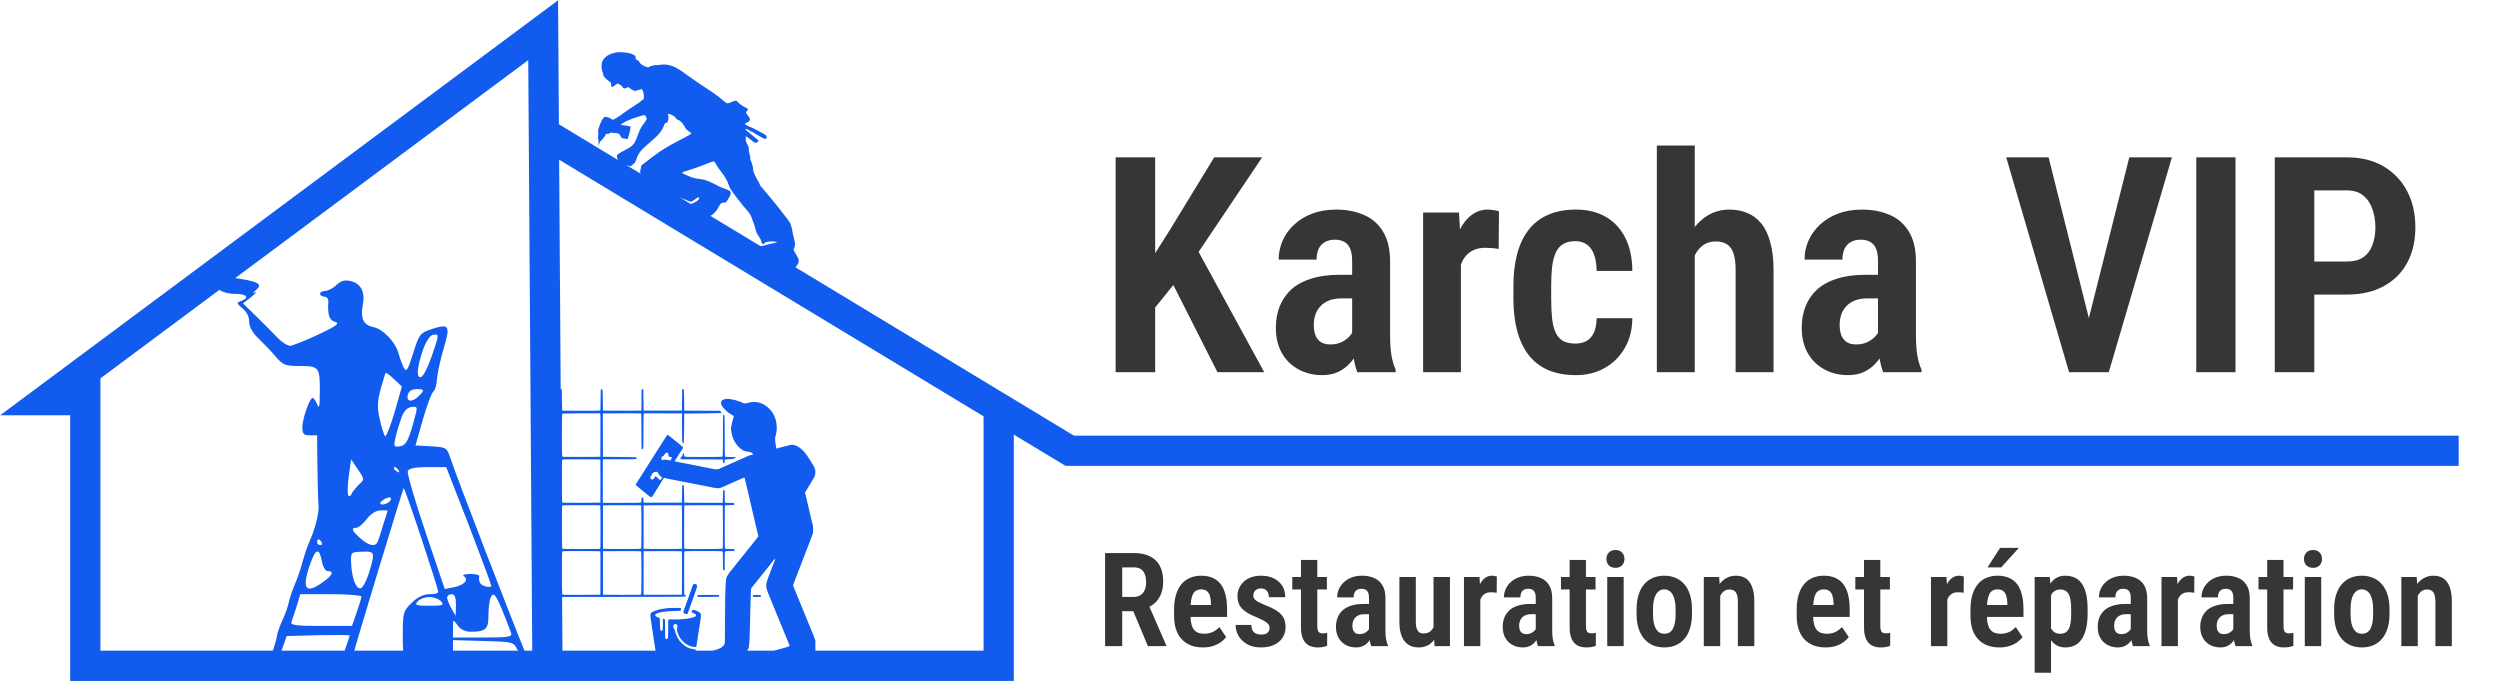
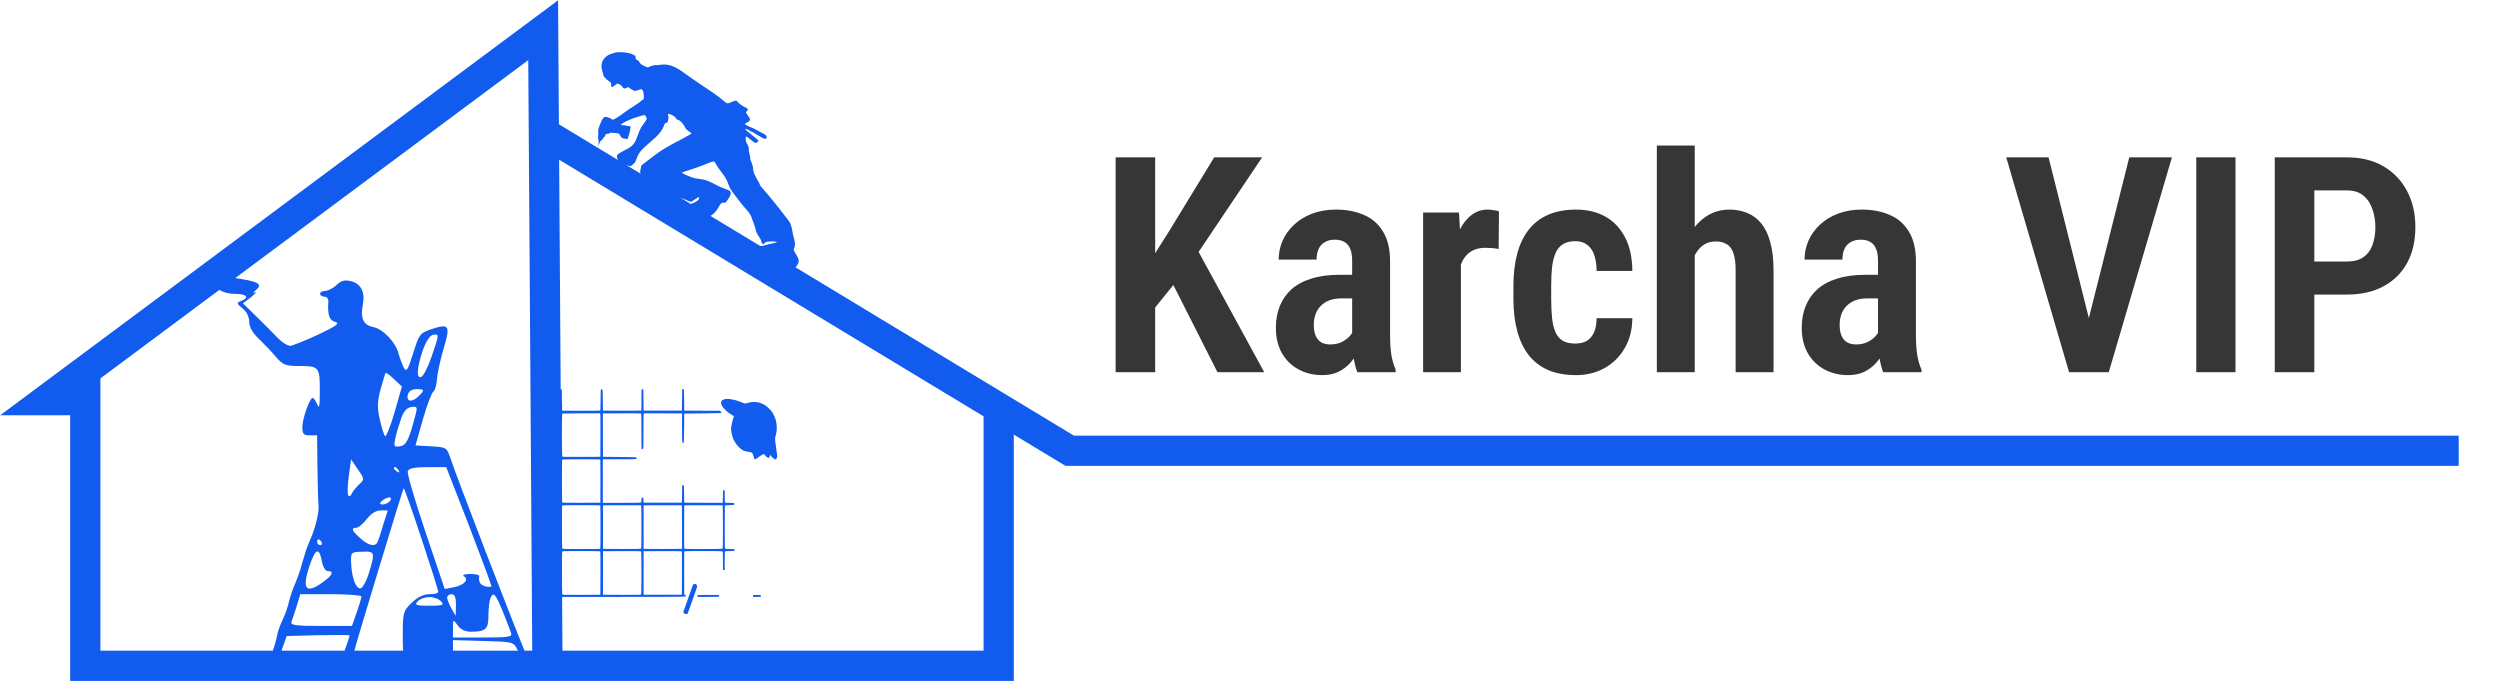
<svg xmlns="http://www.w3.org/2000/svg" width="4964" height="1352" viewBox="0 0 4964 1352" fill="none">
  <path d="M169.361 738.5V1322H1983V819" stroke="#115CEF" stroke-width="60" />
  <path d="M169 794.5H91L1078.5 60L1087 1322" stroke="#115CEF" stroke-width="60" />
  <path d="M2293.72 312.438V739H2215.21V312.438H2293.72ZM2506.12 312.438L2365.79 521.324L2280.83 626.5L2266.18 546.227L2322.73 456.871L2410.91 312.438H2506.12ZM2417.36 739L2316.87 540.367L2372.82 487.047L2510.23 739H2417.36ZM2684.84 670.445V518.102C2684.84 507.75 2683.47 499.547 2680.73 493.492C2678.2 487.438 2674.39 483.043 2669.31 480.309C2664.23 477.379 2657.98 475.914 2650.56 475.914C2642.55 475.914 2635.81 477.574 2630.34 480.895C2624.88 484.02 2620.77 488.609 2618.04 494.664C2615.5 500.523 2614.23 507.457 2614.23 515.465H2538.94C2538.94 502.184 2541.57 489.586 2546.85 477.672C2552.12 465.758 2559.74 455.211 2569.7 446.031C2579.66 436.656 2591.67 429.332 2605.73 424.059C2619.8 418.785 2635.52 416.148 2652.9 416.148C2673.61 416.148 2691.96 419.664 2707.98 426.695C2724.19 433.531 2736.89 444.566 2746.07 459.801C2755.44 474.84 2760.13 494.566 2760.13 518.98V663.707C2760.13 679.918 2761.01 693.688 2762.77 705.016C2764.72 716.344 2767.55 726.012 2771.26 734.02V739H2695.09C2691.77 730.797 2689.23 720.445 2687.47 707.945C2685.71 695.25 2684.84 682.75 2684.84 670.445ZM2694.5 545.641L2694.8 592.516H2663.16C2654.37 592.516 2646.55 593.785 2639.72 596.324C2633.08 598.863 2627.41 602.477 2622.73 607.164C2618.04 611.852 2614.52 617.418 2612.18 623.863C2609.84 630.309 2608.66 637.34 2608.66 644.957C2608.66 653.746 2609.93 661.07 2612.47 666.93C2615.01 672.594 2618.72 676.891 2623.61 679.82C2628.49 682.555 2634.45 683.922 2641.48 683.922C2651.44 683.922 2660.03 681.773 2667.26 677.477C2674.68 673.18 2680.25 668.102 2683.96 662.242C2687.86 656.188 2689.33 650.523 2688.35 645.25L2705.34 675.719C2703.39 682.945 2700.36 690.562 2696.26 698.57C2692.16 706.578 2686.89 714.098 2680.44 721.129C2674.19 728.16 2666.48 733.922 2657.3 738.414C2648.31 742.711 2637.67 744.859 2625.36 744.859C2607.98 744.859 2592.26 741.051 2578.2 733.434C2564.33 725.816 2553.39 715.074 2545.38 701.207C2537.38 687.145 2533.37 670.348 2533.37 650.816C2533.37 634.801 2536.01 620.348 2541.28 607.457C2546.55 594.566 2554.27 583.531 2564.43 574.352C2574.78 565.172 2587.86 558.141 2603.68 553.258C2619.5 548.18 2638.06 545.641 2659.35 545.641H2694.5ZM2900.75 487.926V739H2825.75V422.008H2896.95L2900.75 487.926ZM2976.34 419.664L2975.75 494.371C2971.85 493.59 2967.45 493.004 2962.57 492.613C2957.88 492.223 2953.49 492.027 2949.39 492.027C2940.21 492.027 2932.3 493.59 2925.66 496.715C2919.02 499.84 2913.45 504.332 2908.96 510.191C2904.46 516.051 2901.05 523.277 2898.7 531.871C2896.36 540.27 2894.89 549.84 2894.31 560.582L2879.07 557.945C2879.07 537.633 2880.64 518.883 2883.76 501.695C2887.08 484.508 2891.87 469.566 2898.12 456.871C2904.56 443.98 2912.47 434.02 2921.85 426.988C2931.22 419.762 2941.96 416.148 2954.07 416.148C2957.79 416.148 2961.79 416.539 2966.09 417.32C2970.58 417.906 2974 418.688 2976.34 419.664ZM3128.39 682.164C3136.59 682.164 3143.82 680.504 3150.07 677.184C3156.32 673.668 3161.2 668.199 3164.72 660.777C3168.23 653.355 3170.09 643.688 3170.29 631.773H3241.18C3240.99 654.82 3235.81 674.84 3225.66 691.832C3215.7 708.824 3202.32 721.91 3185.52 731.09C3168.92 740.27 3150.27 744.859 3129.56 744.859C3108.47 744.859 3090.01 741.539 3074.19 734.898C3058.57 728.062 3045.68 718.199 3035.52 705.309C3025.36 692.223 3017.75 676.305 3012.67 657.555C3007.59 638.805 3005.05 617.418 3005.05 593.395V567.613C3005.05 543.59 3007.59 522.203 3012.67 503.453C3017.75 484.703 3025.36 468.883 3035.52 455.992C3045.68 442.906 3058.57 433.043 3074.19 426.402C3089.82 419.566 3108.18 416.148 3129.27 416.148C3151.73 416.148 3171.26 420.836 3187.86 430.211C3204.46 439.586 3217.45 453.355 3226.83 471.52C3236.2 489.488 3240.99 511.656 3241.18 538.023H3170.29C3170.09 525.133 3168.43 514.391 3165.3 505.797C3162.18 497.008 3157.49 490.367 3151.24 485.875C3145.19 481.188 3137.47 478.844 3128.1 478.844C3117.94 478.844 3109.64 480.895 3103.2 484.996C3096.95 488.902 3092.16 494.664 3088.84 502.281C3085.52 509.898 3083.18 519.176 3081.81 530.113C3080.64 541.051 3080.05 553.551 3080.05 567.613V593.395C3080.05 607.848 3080.64 620.641 3081.81 631.773C3082.98 642.711 3085.23 651.988 3088.55 659.605C3091.87 667.027 3096.65 672.691 3102.9 676.598C3109.35 680.309 3117.84 682.164 3128.39 682.164ZM3365.11 289V739H3289.82V289H3365.11ZM3353.1 569.371L3331.12 569.664C3330.93 547.594 3333.18 527.184 3337.86 508.434C3342.75 489.684 3349.68 473.473 3358.66 459.801C3367.65 445.934 3378.49 435.191 3391.18 427.574C3404.07 419.957 3418.33 416.148 3433.96 416.148C3446.85 416.148 3458.66 418.395 3469.41 422.887C3480.15 427.184 3489.43 434.117 3497.24 443.688C3505.05 453.258 3511.01 465.758 3515.11 481.188C3519.41 496.422 3521.55 515.074 3521.55 537.145V739H3446.26V536.559C3446.26 522.301 3444.8 510.973 3441.87 502.574C3438.94 494.176 3434.45 488.219 3428.39 484.703C3422.53 481.188 3415.21 479.43 3406.42 479.43C3397.24 479.43 3389.23 481.773 3382.39 486.461C3375.75 490.953 3370.19 497.398 3365.7 505.797C3361.4 514 3358.18 523.57 3356.03 534.508C3354.07 545.25 3353.1 556.871 3353.1 569.371ZM3728.98 670.445V518.102C3728.98 507.75 3727.61 499.547 3724.88 493.492C3722.34 487.438 3718.53 483.043 3713.45 480.309C3708.37 477.379 3702.12 475.914 3694.7 475.914C3686.69 475.914 3679.95 477.574 3674.48 480.895C3669.02 484.02 3664.91 488.609 3662.18 494.664C3659.64 500.523 3658.37 507.457 3658.37 515.465H3583.08C3583.08 502.184 3585.71 489.586 3590.99 477.672C3596.26 465.758 3603.88 455.211 3613.84 446.031C3623.8 436.656 3635.81 429.332 3649.88 424.059C3663.94 418.785 3679.66 416.148 3697.04 416.148C3717.75 416.148 3736.11 419.664 3752.12 426.695C3768.33 433.531 3781.03 444.566 3790.21 459.801C3799.58 474.84 3804.27 494.566 3804.27 518.98V663.707C3804.27 679.918 3805.15 693.688 3806.91 705.016C3808.86 716.344 3811.69 726.012 3815.4 734.02V739H3739.23C3735.91 730.797 3733.37 720.445 3731.61 707.945C3729.86 695.25 3728.98 682.75 3728.98 670.445ZM3738.64 545.641L3738.94 592.516H3707.3C3698.51 592.516 3690.7 593.785 3683.86 596.324C3677.22 598.863 3671.55 602.477 3666.87 607.164C3662.18 611.852 3658.66 617.418 3656.32 623.863C3653.98 630.309 3652.8 637.34 3652.8 644.957C3652.8 653.746 3654.07 661.07 3656.61 666.93C3659.15 672.594 3662.86 676.891 3667.75 679.82C3672.63 682.555 3678.59 683.922 3685.62 683.922C3695.58 683.922 3704.17 681.773 3711.4 677.477C3718.82 673.18 3724.39 668.102 3728.1 662.242C3732 656.188 3733.47 650.523 3732.49 645.25L3749.48 675.719C3747.53 682.945 3744.5 690.562 3740.4 698.57C3736.3 706.578 3731.03 714.098 3724.58 721.129C3718.33 728.16 3710.62 733.922 3701.44 738.414C3692.45 742.711 3681.81 744.859 3669.5 744.859C3652.12 744.859 3636.4 741.051 3622.34 733.434C3608.47 725.816 3597.53 715.074 3589.52 701.207C3581.52 687.145 3577.51 670.348 3577.51 650.816C3577.51 634.801 3580.15 620.348 3585.42 607.457C3590.7 594.566 3598.41 583.531 3608.57 574.352C3618.92 565.172 3632 558.141 3647.82 553.258C3663.64 548.18 3682.2 545.641 3703.49 545.641H3738.64ZM4142.06 653.746L4227.9 312.438H4312.57L4187.18 739H4129.46L4142.06 653.746ZM4067.65 312.438L4153.2 653.746L4166.38 739H4108.37L3983.57 312.438H4067.65ZM4438.84 312.438V739H4360.91V312.438H4438.84ZM4660.03 584.898H4571.26V519.273H4660.03C4673.51 519.273 4684.35 516.441 4692.55 510.777C4700.95 504.918 4707 496.812 4710.71 486.461C4714.62 476.109 4716.57 464.391 4716.57 451.305C4716.57 438.609 4714.62 426.695 4710.71 415.562C4707 404.234 4700.95 395.152 4692.55 388.316C4684.35 381.48 4673.51 378.062 4660.03 378.062H4595.29V739H4516.77V312.438H4660.03C4688.35 312.438 4712.57 318.395 4732.69 330.309C4753 342.223 4768.62 358.629 4779.56 379.527C4790.5 400.23 4795.97 423.961 4795.97 450.719C4795.97 478.453 4790.5 502.281 4779.56 522.203C4768.62 542.125 4753 557.555 4732.69 568.492C4712.57 579.43 4688.35 584.898 4660.03 584.898Z" fill="#363636" />
  <g clip-path="url(#clip0_136_2)">
    <path d="M1358.05 773.512C1358.22 773.974 1358.4 783.544 1358.45 794.83L1358.63 815.29L1394.11 815.488L1429.58 815.62L1431.39 817.666C1432.39 818.788 1433.03 819.91 1432.85 820.174C1432.62 820.372 1415.85 820.702 1395.57 820.9L1358.63 821.23L1358.34 850.534C1358.1 871.654 1357.87 879.904 1357.4 880.102C1356.99 880.234 1356.18 879.574 1355.47 878.584C1354.25 876.868 1354.25 876.274 1354.25 848.884V820.9L1316.55 820.768C1295.8 820.636 1278.56 820.636 1278.27 820.768C1277.92 820.9 1277.68 833.11 1277.68 855.484C1277.68 888.088 1277.63 890.068 1276.63 891.058C1276.05 891.718 1275.11 892.18 1274.59 892.18C1273.65 892.18 1273.59 889.408 1273.59 856.87C1273.59 822.484 1273.53 821.494 1272.48 821.032C1271.84 820.768 1254.6 820.636 1234.2 820.768L1197.03 820.9L1197.15 863.998L1197.32 907.03L1230.64 907.36C1262.08 907.69 1263.95 907.756 1264.13 908.878C1264.65 912.046 1265.12 911.98 1229.99 911.98H1197.03V955.21V998.44H1234.96C1268.98 998.44 1272.89 998.308 1273.24 997.384C1273.42 996.79 1273.59 994.81 1273.59 992.962C1273.59 988.804 1274.18 987.682 1275.99 988.012C1277.28 988.21 1277.39 988.54 1277.68 993.16L1277.98 998.11H1315.97H1353.95L1354.25 980.95C1354.42 971.512 1354.66 963.724 1354.71 963.592C1354.77 963.46 1355.53 963.46 1356.41 963.592L1358.05 963.79L1358.34 980.95L1358.63 998.11L1396.74 998.308C1417.72 998.374 1434.96 998.374 1435.02 998.308C1435.08 998.176 1435.25 992.632 1435.43 985.9L1435.78 973.69L1437.35 973.492L1438.99 973.294V984.844C1438.99 991.18 1439.17 996.79 1439.34 997.384C1439.63 998.308 1440.98 998.44 1448.28 998.44C1452.96 998.44 1457.17 998.704 1457.58 999.034C1458.04 999.298 1458.28 1000.29 1458.16 1001.15C1457.99 1002.73 1457.93 1002.73 1448.63 1003.06L1439.28 1003.39L1439.11 1045.96C1438.99 1085.36 1439.05 1088.6 1439.98 1089.32C1440.69 1089.92 1443.61 1090.18 1449.57 1090.18C1454.77 1090.18 1458.34 1090.44 1458.57 1090.84C1458.75 1091.24 1458.75 1092.09 1458.57 1092.82C1458.22 1094.07 1457.69 1094.14 1449.51 1094.14C1442.38 1094.14 1440.69 1094.34 1439.93 1095.2C1439.11 1096.05 1438.99 1098.69 1438.99 1114.01V1131.76H1437.24H1435.48V1114.01C1435.48 1098.69 1435.37 1096.05 1434.55 1095.2C1433.73 1094.27 1429.52 1094.14 1396.68 1094.14C1366.17 1094.14 1359.51 1094.27 1358.98 1095.06C1358.51 1095.66 1358.4 1107.6 1358.45 1138.43L1358.63 1180.93L1359.97 1181.13C1361.61 1181.39 1362.25 1182.91 1361.26 1184.23C1360.62 1185.09 1344.43 1185.22 1226.78 1185.22H1093V1183.24V1181.26H1101.65C1107.61 1181.26 1110.53 1181 1111 1180.47C1111.99 1179.35 1111.99 1096.05 1111 1094.93C1110.53 1094.4 1107.61 1094.14 1101.65 1094.14H1093V1092.16V1090.18H1101.71C1108.31 1090.18 1110.53 1089.98 1111.06 1089.26C1111.53 1088.66 1111.64 1076.72 1111.59 1045.89L1111.41 1003.39L1102.18 1003.19L1093 1002.99V1000.75V998.44H1102.06C1110.94 998.44 1111.12 998.44 1111.41 996.922C1111.59 996.13 1111.64 976.726 1111.59 953.89L1111.41 912.31L1102.18 912.112L1093 911.914V909.67V907.36H1101.65C1107.61 907.36 1110.53 907.096 1111 906.568C1111.94 905.512 1111.99 821.89 1111.06 821.23C1110.77 820.966 1106.56 820.834 1101.71 820.834L1093 820.966V818.326V815.686L1102.18 815.488L1111.41 815.29L1111.7 794.17L1111.99 773.05H1113.75H1115.5L1115.79 794.17C1115.97 805.786 1116.2 815.356 1116.26 815.422C1116.32 815.554 1133.33 815.62 1154.07 815.62C1184.99 815.62 1191.89 815.488 1192.12 814.762C1192.3 814.234 1192.47 804.862 1192.53 793.84C1192.65 775.624 1192.76 773.776 1193.64 773.116C1194.4 772.588 1194.99 772.588 1195.69 773.116C1196.62 773.776 1196.74 775.756 1197.03 794.566L1197.32 815.29L1234.14 815.488C1254.37 815.554 1271.55 815.488 1272.25 815.29L1273.59 814.96L1273.71 793.972L1273.89 773.05H1275.64H1277.39L1277.68 794.17L1277.98 815.29H1315.97H1353.95L1354.25 794.17C1354.42 782.554 1354.66 772.984 1354.71 772.852C1355.12 772.324 1357.81 772.852 1358.05 773.512ZM1116.55 821.23C1115.44 821.692 1115.44 904.588 1116.49 906.238C1117.2 907.294 1120 907.36 1154.66 907.228L1192.06 907.03L1192.24 863.998C1192.36 824.134 1192.3 820.966 1191.36 820.768C1189.78 820.438 1117.37 820.834 1116.55 821.23ZM1116.14 913.036C1115.62 914.62 1115.73 996.658 1116.26 997.648C1116.67 998.308 1124.68 998.44 1154.43 998.308L1192.06 998.11L1192.24 955.87C1192.3 932.638 1192.24 913.234 1192.06 912.772C1191.89 912.178 1183.76 911.98 1154.13 911.98C1120.35 911.98 1116.49 912.112 1116.14 913.036ZM1358.45 1046.22C1358.34 1080.08 1358.45 1089.19 1359.04 1089.65C1360.21 1090.44 1432.97 1090.31 1434.37 1089.52C1435.43 1088.86 1435.48 1087.67 1435.48 1046.95C1435.48 1023.98 1435.31 1004.64 1435.13 1004.12C1434.78 1003.13 1431.04 1003.06 1396.68 1003.19L1358.63 1003.39L1358.45 1046.22ZM1277.98 1046.62V1089.85L1314.8 1090.05C1335.02 1090.11 1352.2 1090.05 1352.9 1089.85L1354.25 1089.52V1046.69C1354.25 1023.19 1354.07 1003.72 1353.84 1003.52C1353.66 1003.26 1336.48 1003.13 1315.73 1003.19L1277.98 1003.39V1046.62ZM1197.32 1046.62V1089.85L1234.32 1090.05C1259.16 1090.11 1271.66 1089.98 1272.48 1089.52C1273.59 1088.86 1273.59 1087.74 1273.59 1046.36C1273.59 1023.06 1273.42 1003.72 1273.18 1003.52C1273.01 1003.26 1255.83 1003.13 1235.08 1003.19L1197.32 1003.39V1046.62ZM1116.14 1004.12C1115.5 1006.03 1115.73 1087.54 1116.38 1088.93C1116.96 1090.11 1118.01 1090.18 1153.78 1090.18C1173.95 1090.18 1190.89 1089.98 1191.42 1089.78C1192.24 1089.39 1192.36 1085.03 1192.36 1046.69C1192.36 1023.19 1192.18 1003.72 1191.95 1003.52C1191.77 1003.26 1174.71 1003.06 1154.02 1003.06C1120.35 1003.06 1116.49 1003.19 1116.14 1004.12ZM1277.98 1137.7V1180.93H1315.97H1353.95L1354.13 1138.1C1354.25 1104.24 1354.13 1095.13 1353.55 1094.67C1353.14 1094.4 1335.95 1094.21 1315.38 1094.34L1277.98 1094.47V1137.7ZM1197.32 1137.7V1180.93L1234.67 1181.13C1261.73 1181.19 1272.25 1181.06 1272.78 1180.53C1273.48 1179.94 1273.59 1172.42 1273.59 1137.63C1273.59 1098.23 1273.53 1095.46 1272.54 1094.87C1271.9 1094.4 1258.92 1094.21 1234.44 1094.34L1197.32 1094.47V1137.7ZM1116.38 1095.39C1115.44 1097.44 1115.56 1178.69 1116.49 1180.14C1117.2 1181.19 1120 1181.26 1154.66 1181.13L1192.06 1180.93L1192.24 1138.1C1192.36 1104.24 1192.24 1095.13 1191.65 1094.67C1191.25 1094.4 1174.3 1094.14 1153.96 1094.14C1118.01 1094.14 1116.96 1094.21 1116.38 1095.39Z" fill="#115CEF" />
    <path d="M1452.43 792.849C1455.18 793.311 1458.57 794.037 1460.03 794.499C1468.04 796.875 1471.43 798.129 1475.69 800.175C1477.97 801.297 1481.83 801.363 1483.53 800.373C1484.17 799.977 1487.5 799.251 1490.89 798.657C1507.37 796.083 1522.1 803.013 1533.38 818.523C1534.49 820.107 1535.42 821.493 1535.42 821.691C1535.42 821.889 1536.13 823.473 1537 825.255C1543.2 837.597 1544.07 853.899 1539.4 867.759C1537.24 874.227 1545.42 906.822 1542.5 909C1541.27 909.858 1541.45 918.299 1529 902.999C1529 902.999 1528.91 917.479 1517 901.499C1510.05 903.413 1503.38 910.943 1499 911.999C1496.43 912.593 1497.1 900.804 1492 898.5C1489.5 897.369 1483.53 897 1476.63 895.017C1466.64 889.539 1458.16 878.847 1454.36 867.099C1453.13 863.403 1451.91 857.067 1451.5 852.315C1451.09 847.563 1456.47 826.773 1457.75 825.255C1458.34 824.529 1460.49 826.405 1463 826.999C1474.92 829.771 1470.3 832.319 1471 830.999C1471.29 830.471 1472.66 833.439 1469.38 832.449C1466.69 831.591 1454.89 825.189 1451.56 822.813C1450.56 822.153 1449.39 821.361 1448.93 821.097C1445.24 819.183 1436.48 810.735 1434.02 806.775C1432.33 803.937 1431.8 802.419 1431.74 800.109C1431.69 796.017 1433.5 794.037 1438.47 792.783C1442.91 791.727 1445.77 791.727 1452.43 792.849Z" fill="#115CEF" />
-     <path d="M1438 824.068C1438.87 825.19 1438.99 828.952 1438.99 865.054C1438.99 891.19 1439.22 905.248 1439.58 906.106C1440.16 907.294 1440.92 907.36 1450.39 907.36C1458.57 907.36 1460.62 907.558 1460.62 908.218C1460.62 910.198 1455.88 911.518 1447.47 911.914L1439.28 912.31L1439.11 915.412C1438.99 917.788 1438.64 918.778 1437.71 919.306C1436.07 920.296 1435.6 919.504 1435.37 915.61L1435.19 912.31L1396.03 912.178C1374.47 912.046 1355.82 911.98 1354.54 911.98C1353.25 911.98 1351.91 911.716 1351.5 911.452C1350.45 910.726 1351.21 908.284 1352.79 907.492C1353.49 907.096 1354.25 906.04 1354.48 905.05C1355.01 902.806 1357.17 899.374 1357.87 899.836C1358.1 900.034 1358.34 901.354 1358.34 902.74C1358.34 907.822 1354.77 907.36 1396.68 907.36C1433.26 907.36 1434.32 907.294 1434.9 906.106C1435.25 905.248 1435.48 890.794 1435.48 863.866C1435.48 820.57 1435.48 820.9 1438 824.068Z" fill="#115CEF" />
-     <path d="M1335.82 871.206C1341.25 875.628 1346.1 879.522 1346.63 879.918C1349.02 881.568 1356.68 888.3 1356.68 888.696C1356.68 889.224 1315.18 954.168 1314.02 955.488C1313.49 956.082 1329.69 921.961 1328 921.499C1326.71 921.169 1336.17 908.298 1333.65 907.902C1327.63 907.044 1327.17 906.714 1327.11 903.282C1327.11 900.312 1325.88 898.728 1323.66 898.728C1322.37 898.728 1320.21 900.972 1318.52 904.008C1317.87 905.13 1316.35 906.12 1314.19 906.978C1310.57 908.364 1317.58 919.043 1315.6 921.947C1314.95 922.871 1311.09 925.137 1310.1 927.447C1308.63 930.945 1314.02 929.421 1314.02 933.447C1314.02 938.265 1298.82 934.896 1295.61 939.78C1293.85 942.552 1292.16 945.522 1291.81 946.512C1290.64 950.01 1293.21 953.046 1296.42 951.858C1297.07 951.66 1298.47 950.142 1299.52 948.492C1300.51 946.908 1301.63 945.588 1301.92 945.588C1302.27 945.588 1303.9 947.106 1305.6 948.888C1307.29 950.736 1309.92 952.782 1311.39 953.508C1336.6 909.947 1314.02 955.092 1314.02 955.488C1314.02 955.884 1310.39 961.824 1305.95 968.754C1301.57 975.684 1297.24 982.548 1296.42 984C1293.56 988.95 1293.74 989.082 1279.47 977.268C1277.02 975.288 1272.11 971.262 1268.55 968.358C1264.92 965.454 1262 962.814 1262 962.55C1262 962.286 1263.69 959.448 1265.8 956.28C1267.84 953.112 1270.12 949.614 1270.77 948.558C1271.47 947.436 1273.63 944.004 1275.62 940.902C1280.7 932.85 1290.11 918.066 1294.96 910.344C1297.24 906.78 1301.1 900.774 1303.5 896.946C1305.89 893.184 1309.81 887.046 1312.15 883.35C1321.44 868.632 1325.12 863.088 1325.53 863.088C1325.82 863.154 1330.44 866.784 1335.82 871.206Z" fill="#115CEF" />
-     <path d="M1578.15 883.93C1584.05 885.58 1592.52 891.784 1597.9 898.45C1605.03 907.294 1616.66 925.972 1618.3 931.186C1619.29 934.42 1619.18 941.68 1618.06 944.65C1617.6 946.036 1615.67 949.534 1613.92 952.504C1612.1 955.408 1609.53 959.632 1608.19 961.81C1606.84 963.988 1604.1 968.542 1602.05 971.974L1598.37 978.112L1599.3 981.544C1599.77 983.392 1600.65 986.824 1601.17 989.2C1603.16 997.978 1603.98 1001.48 1604.68 1004.38C1605.09 1006.03 1605.85 1009.13 1606.32 1011.31C1608.07 1019.03 1609.24 1023.92 1609.94 1026.82C1610.35 1028.47 1611.11 1031.7 1611.69 1034.08C1612.22 1036.46 1613.1 1039.69 1613.62 1041.34C1614.32 1043.39 1614.62 1046.42 1614.62 1051.24C1614.62 1058.5 1614.62 1058.57 1610.53 1068.73C1609.82 1070.51 1608.66 1073.68 1607.9 1075.66C1607.19 1077.64 1605.97 1080.94 1605.15 1082.92C1604.33 1084.9 1603.28 1087.61 1602.81 1088.86C1602.28 1090.11 1601.7 1091.63 1601.47 1092.23C1601.17 1092.75 1599.13 1098.3 1596.79 1104.44C1594.45 1110.57 1591.88 1117.24 1591.12 1119.22C1590.3 1121.2 1589.31 1123.71 1588.9 1124.83C1588.49 1125.89 1587.62 1128.13 1586.97 1129.78C1586.27 1131.43 1583.23 1139.35 1580.19 1147.4L1574.64 1162.12L1575.52 1164.56C1576.04 1165.88 1577.62 1169.84 1579.08 1173.27C1580.54 1176.77 1582.36 1181.26 1583.12 1183.24C1583.93 1185.22 1585.34 1188.65 1586.27 1190.83C1587.15 1193.01 1588.61 1196.57 1589.49 1198.75C1590.36 1200.93 1592 1204.95 1593.11 1207.66C1594.22 1210.37 1595.91 1214.46 1596.85 1216.7C1597.78 1219.01 1599.3 1222.71 1600.24 1224.95C1601.17 1227.26 1602.58 1230.76 1603.4 1232.74C1604.21 1234.72 1606.08 1239.34 1607.6 1242.97C1609.12 1246.6 1610.93 1251.02 1611.69 1252.87C1612.45 1254.65 1614.03 1258.48 1615.2 1261.38C1616.37 1264.22 1617.66 1267.79 1618.12 1269.3C1619.29 1272.93 1639.11 1310.8 1638 1314.5C1635.84 1321.43 1610.06 1302.11 1604.1 1304.81C1594.51 1309.3 1583 1306.46 1576.04 1297.95C1574.35 1295.9 1537.24 1294.78 1536.42 1292.87C1535.6 1290.95 1569.03 1284.81 1567.86 1281.91C1561.37 1266 1558.74 1259.6 1556.76 1254.85C1555.7 1252.28 1554.13 1248.45 1553.25 1246.27C1551.79 1242.57 1550.62 1239.74 1545.71 1227.92C1543.66 1223.04 1541.09 1216.7 1538.52 1210.3C1537.7 1208.32 1536.18 1204.56 1535.13 1202.05C1534.08 1199.48 1532.39 1195.45 1531.39 1192.94C1530.4 1190.5 1528.76 1186.54 1527.77 1184.03C1522.45 1171.03 1521.4 1167.53 1521.4 1162.45C1521.4 1160.54 1521.92 1157.24 1522.51 1155.12C1523.44 1151.76 1530.75 1132.16 1534.37 1123.18C1535.02 1121.53 1535.95 1119.15 1536.42 1117.9C1536.94 1116.65 1537.7 1114.8 1538.11 1113.81C1539.63 1110.64 1538.93 1108.79 1537.12 1111.1C1536.65 1111.76 1532.44 1117.04 1527.83 1122.85C1516.37 1137.17 1515.96 1137.7 1509.36 1145.95C1506.2 1149.91 1503.46 1153.34 1503.28 1153.54C1503.1 1153.74 1500.59 1156.84 1497.73 1160.47C1494.86 1164.1 1492.29 1167.27 1492 1167.47C1491.07 1168.19 1490.48 1179.74 1489.9 1209.31C1489.55 1224.89 1489.02 1247.33 1488.67 1259.14C1487.91 1283.69 1487.44 1286.53 1483.23 1292.87C1480.14 1297.55 1478.09 1299.53 1473.41 1302.17C1469.85 1304.22 1469.38 1304.28 1462.95 1304.28C1456.52 1304.28 1456.06 1304.22 1452.37 1302.11C1443.49 1297.09 1415.09 1303.89 1414.74 1292.87C1414.68 1291.02 1438.87 1288.79 1439.28 1275C1439.69 1261.21 1439.4 1207.4 1439.93 1188.19C1440.92 1149.78 1440.98 1149.05 1444.72 1142.45C1446.59 1139.22 1450.21 1134.33 1456.52 1126.81C1458.04 1124.96 1461.55 1120.54 1464.41 1116.91C1467.28 1113.28 1469.73 1110.18 1469.91 1109.98C1470.08 1109.78 1472.77 1106.55 1475.81 1102.72C1478.85 1098.89 1481.6 1095.46 1481.95 1095.06C1482.24 1094.67 1484.52 1091.9 1486.92 1088.86C1489.31 1085.82 1491.71 1082.92 1492.18 1082.33C1492.94 1081.47 1496.32 1077.18 1504.27 1067.08C1505.85 1065.17 1505.91 1064.37 1504.8 1060.41C1504.04 1057.71 1503.1 1053.68 1501.23 1045.63C1500.36 1041.93 1498.84 1035.47 1497.67 1030.45C1496.5 1025.43 1495.33 1020.35 1494.22 1015.6C1493.7 1013.22 1492.88 1009.73 1492.41 1007.81C1491.94 1005.96 1491.24 1002.8 1490.77 1000.88C1490.31 999.034 1489.49 995.536 1488.96 993.16C1488.44 990.784 1487.62 987.286 1487.15 985.372C1486.68 983.524 1485.98 980.356 1485.51 978.442C1484.64 974.944 1483.29 969.07 1481.89 962.932C1481.42 961.084 1480.66 957.916 1480.19 956.002C1479.73 954.022 1479.32 952.042 1479.32 951.514C1479.32 950.92 1478.97 949.93 1478.5 949.27C1477.62 947.884 1478.03 947.818 1469.38 951.712C1466.99 952.834 1463.95 954.154 1462.66 954.682C1461.38 955.21 1459.51 956.068 1458.57 956.53C1457.58 956.992 1455.71 957.85 1454.3 958.444C1452.96 959.038 1450.74 959.962 1449.34 960.556C1447.99 961.15 1446.06 962.008 1445.13 962.47C1444.13 962.932 1442.32 963.79 1441.04 964.318C1439.75 964.912 1436.65 966.232 1434.2 967.354C1429 969.73 1424.32 969.994 1417.25 968.476C1414.91 967.948 1410.47 967.024 1407.43 966.43C1404.39 965.836 1399.77 964.978 1397.2 964.45C1394.63 963.922 1390.01 963.064 1386.98 962.47C1377.86 960.688 1372.36 959.632 1367.1 958.576C1364.36 958.048 1359.62 957.124 1356.58 956.53C1347.47 954.748 1341.97 953.692 1336.71 952.636C1333.97 952.108 1329.23 951.184 1326.19 950.59C1314.15 948.28 1311.41 946.894 1307.9 941.614C1304.69 936.862 1303.87 931.582 1305.27 925.378C1305.85 923.068 1306.91 921.286 1309.24 918.514C1313.92 913.168 1318.36 911.716 1325.43 913.234C1326.95 913.564 1330.58 914.356 1333.5 914.884C1336.36 915.412 1341.27 916.402 1344.31 916.93C1347.35 917.524 1351.85 918.448 1354.25 918.976C1356.64 919.438 1361.26 920.362 1364.47 920.89C1367.69 921.484 1372.31 922.408 1374.7 922.87C1377.1 923.398 1381.6 924.256 1384.64 924.85C1387.68 925.444 1392.18 926.368 1394.57 926.896C1396.97 927.358 1399.89 927.886 1401 928.084C1403.63 928.414 1409.48 929.602 1414.74 930.856C1420.93 932.308 1424.91 932.308 1427.89 930.856C1429.35 930.196 1431.45 929.272 1432.56 928.81C1433.67 928.348 1436.71 927.028 1439.28 925.84C1441.85 924.652 1444.89 923.332 1446 922.87C1447.11 922.408 1450.15 921.088 1452.73 919.9C1455.3 918.712 1458.45 917.326 1459.74 916.798C1461.02 916.204 1462.84 915.412 1463.83 914.95C1464.77 914.488 1466.64 913.63 1467.92 913.102C1469.21 912.574 1472.36 911.188 1474.93 910C1477.51 908.812 1480.66 907.426 1481.95 906.898C1483.23 906.37 1485.16 905.512 1486.21 904.984C1487.27 904.456 1488.55 904.06 1489.08 904.06C1489.6 904.06 1491.36 903.664 1492.99 903.136C1494.63 902.608 1498.08 901.684 1500.65 901.09C1503.22 900.496 1506.79 899.572 1508.54 899.11C1512.51 897.988 1517.95 896.602 1523.74 895.15C1526.13 894.556 1529.7 893.632 1531.63 893.17C1533.55 892.642 1537.12 891.784 1539.52 891.19C1541.91 890.596 1545.36 889.672 1547.11 889.21C1548.87 888.748 1552.14 887.89 1554.42 887.296C1556.64 886.768 1561.32 885.58 1564.71 884.656C1571.66 882.742 1573.41 882.676 1578.15 883.93Z" fill="#115CEF" />
    <path d="M1383.18 1161.2C1384.52 1163.57 1384.46 1164.69 1382.77 1169.45C1381.89 1171.76 1380.02 1177.23 1378.5 1181.59C1376.98 1185.95 1375.4 1190.37 1374.99 1191.49C1374.59 1192.55 1373.83 1194.66 1373.36 1196.11C1371.96 1200.47 1368.86 1208.98 1366.87 1214.26L1364.94 1219.21L1362.14 1219.08C1360.03 1219.01 1358.98 1218.55 1357.93 1217.36C1356.58 1215.84 1356.53 1215.71 1357.34 1213.53C1358.45 1210.7 1361.73 1201.46 1362.72 1198.42C1363.6 1195.71 1366.93 1186.41 1367.98 1183.57C1368.39 1182.45 1369.15 1180.4 1369.62 1178.95C1370.49 1176.24 1373.53 1167.73 1375.17 1163.24C1376.22 1160.34 1377.33 1159.48 1380.14 1159.48C1381.66 1159.48 1382.42 1159.88 1383.18 1161.2Z" fill="#115CEF" />
    <path d="M1510.47 1181.66C1510.7 1181.92 1510.88 1182.84 1510.88 1183.7C1510.88 1185.22 1510.88 1185.22 1502.93 1185.22H1495.04L1495.21 1183.37L1495.39 1181.59L1502.75 1181.39C1506.79 1181.33 1510.23 1181.46 1510.47 1181.66Z" fill="#115CEF" />
    <path d="M1427.77 1183.04L1427.59 1184.89L1406.61 1185.22C1384.29 1185.55 1383.29 1185.48 1384.58 1182.71C1385.28 1181.26 1385.28 1181.26 1406.61 1181.26H1427.95L1427.77 1183.04Z" fill="#115CEF" />
-     <path d="M1352.2 1207.66C1352.43 1208.06 1352.26 1209.38 1351.91 1210.56L1351.27 1212.81L1338.88 1213.14C1321.99 1213.53 1308.43 1215.65 1303.28 1218.62C1299.25 1220.99 1300.36 1223.43 1306.5 1225.81L1310.12 1227.26L1310.41 1239.08C1310.59 1245.54 1310.94 1251.29 1311.17 1251.68C1311.76 1252.74 1314.62 1252.8 1315.56 1251.75C1316.02 1251.22 1316.26 1247.59 1316.26 1239.87V1228.78H1317.95C1318.95 1228.78 1319.88 1229.18 1320.11 1229.57C1320.41 1230.03 1320.58 1238.68 1320.64 1248.71C1320.64 1265.15 1320.76 1267.13 1321.63 1268.18C1323.15 1269.83 1325.67 1268.71 1326.31 1266.07C1326.54 1264.95 1326.78 1256.63 1326.72 1247.46C1326.72 1238.28 1326.84 1230.56 1327.01 1230.23C1327.25 1229.84 1330.81 1229.7 1335.89 1229.97C1354.36 1230.69 1378.03 1227.33 1381.54 1223.37C1383.47 1221.12 1380.84 1218.29 1375.58 1216.97C1373.59 1216.44 1373.18 1215.32 1374.06 1212.74C1374.53 1211.36 1375.05 1210.96 1376.46 1210.96C1380.02 1210.96 1388.14 1214.79 1390.77 1217.63C1392.18 1219.21 1392.18 1222.77 1390.77 1231.75C1390.25 1234.98 1389.43 1239.93 1389.02 1242.64C1388.55 1245.35 1387.79 1250.56 1387.27 1254.19C1386.74 1257.82 1385.92 1263.43 1385.4 1266.73C1384.93 1269.96 1384.17 1274.72 1383.7 1277.29C1383.23 1279.8 1382.88 1282.37 1382.88 1282.97C1382.88 1284.55 1381.6 1284.88 1377.45 1284.48C1363.83 1283.03 1350.51 1271.48 1345.66 1256.83C1344.08 1251.95 1343.78 1249.11 1344.66 1246.67C1345.77 1243.63 1345.71 1243.04 1343.96 1240.73C1342.09 1238.22 1340.1 1238.09 1338.17 1240.33C1336.19 1242.51 1336.3 1245.15 1338.41 1248.18C1339.34 1249.5 1340.28 1251.88 1340.51 1253.4C1341.15 1257.62 1345.71 1267.52 1349.1 1272.01C1353.84 1278.28 1361.32 1284.22 1367.63 1286.66C1369.09 1287.26 1372.83 1288.18 1375.87 1288.77L1381.42 1289.83L1381.25 1293.46C1381.13 1295.44 1380.66 1298.87 1380.25 1301.05C1379.09 1306.92 1377.27 1308.11 1365.94 1310.75C1360.38 1312.07 1357.99 1312.2 1341.39 1312.2C1324.79 1312.2 1322.39 1312.01 1317.13 1310.75C1309.83 1308.97 1306.26 1307.58 1304.69 1306C1303.58 1304.81 1302.23 1299.66 1302.23 1296.5C1302.23 1295.64 1301.88 1292.93 1301.41 1290.42C1300.95 1287.92 1300.19 1282.9 1299.6 1279.27C1299.07 1275.64 1298.32 1270.29 1297.85 1267.39C1297.44 1264.49 1296.62 1259.14 1296.09 1255.51C1295.57 1251.88 1294.81 1246.67 1294.34 1243.96C1290.31 1218.55 1290.31 1218.35 1295.1 1215.38C1299.54 1212.68 1309.95 1209.44 1316.84 1208.72C1318.6 1208.52 1321.87 1208.06 1324.15 1207.66C1329.7 1206.8 1351.73 1206.8 1352.2 1207.66Z" fill="#115CEF" />
  </g>
  <path d="M4882 895H2124L1072.65 259.403" stroke="#115CEF" stroke-width="60" />
-   <path d="M2194.25 1098.16H2251.76C2264.03 1098.16 2274.48 1100.27 2283.12 1104.5C2291.75 1108.74 2298.31 1115 2302.79 1123.29C2307.37 1131.59 2309.65 1141.79 2309.65 1153.89C2309.65 1163.54 2308.25 1171.92 2305.46 1179.03C2302.75 1186.05 2298.86 1191.93 2293.78 1196.67C2288.79 1201.41 2282.74 1205.09 2275.63 1207.72L2265.34 1213.56H2217.74L2217.61 1185.25H2251C2256.5 1185.25 2261.07 1184.02 2264.71 1181.56C2268.43 1179.11 2271.18 1175.72 2272.96 1171.41C2274.82 1167.01 2275.75 1161.97 2275.75 1156.3C2275.75 1150.12 2274.91 1144.83 2273.21 1140.43C2271.61 1135.95 2269.03 1132.52 2265.47 1130.15C2262 1127.78 2257.43 1126.59 2251.76 1126.59H2228.27V1283H2194.25V1098.16ZM2279.31 1283L2244.65 1200.23H2280.32L2315.62 1281.22V1283H2279.31ZM2388.62 1285.54C2379.47 1285.54 2371.35 1284.14 2364.24 1281.35C2357.22 1278.56 2351.25 1274.49 2346.34 1269.16C2341.43 1263.83 2337.66 1257.27 2335.04 1249.48C2332.5 1241.7 2331.23 1232.77 2331.23 1222.7V1210.38C2331.23 1198.96 2332.54 1189.05 2335.17 1180.68C2337.79 1172.21 2341.43 1165.23 2346.09 1159.73C2350.83 1154.14 2356.5 1150 2363.1 1147.29C2369.78 1144.49 2377.15 1143.1 2385.19 1143.1C2393.82 1143.1 2401.35 1144.54 2407.79 1147.41C2414.3 1150.21 2419.68 1154.4 2423.91 1159.98C2428.14 1165.57 2431.27 1172.51 2433.3 1180.8C2435.42 1189.01 2436.48 1198.53 2436.48 1209.37V1224.98H2345.83V1201.24H2404.48V1198.07C2404.32 1192.14 2403.6 1187.11 2402.33 1182.96C2401.06 1178.81 2399.03 1175.68 2396.23 1173.57C2393.52 1171.37 2389.8 1170.27 2385.06 1170.27C2381.34 1170.27 2378.12 1171.03 2375.41 1172.55C2372.7 1173.99 2370.5 1176.27 2368.81 1179.41C2367.2 1182.45 2365.98 1186.56 2365.13 1191.72C2364.28 1196.8 2363.86 1203.02 2363.86 1210.38V1222.7C2363.86 1229.21 2364.45 1234.76 2365.64 1239.33C2366.82 1243.81 2368.56 1247.5 2370.84 1250.37C2373.13 1253.17 2375.92 1255.2 2379.22 1256.47C2382.52 1257.74 2386.37 1258.37 2390.77 1258.37C2397.38 1258.37 2403.17 1257.19 2408.17 1254.82C2413.16 1252.36 2417.48 1249.1 2421.12 1245.04L2434.7 1264.97C2432.24 1268.27 2428.9 1271.53 2424.67 1274.75C2420.44 1277.88 2415.32 1280.46 2409.31 1282.49C2403.38 1284.52 2396.49 1285.54 2388.62 1285.54ZM2520.9 1246.31C2520.9 1243.69 2520.05 1241.36 2518.36 1239.33C2516.75 1237.3 2514.17 1235.22 2510.62 1233.11C2507.06 1230.99 2502.37 1228.71 2496.53 1226.25C2490.18 1223.71 2484.55 1221.13 2479.64 1218.51C2474.82 1215.8 2470.71 1212.84 2467.33 1209.62C2463.94 1206.32 2461.4 1202.6 2459.71 1198.45C2458.02 1194.22 2457.17 1189.35 2457.17 1183.85C2457.17 1178.18 2458.23 1172.89 2460.34 1167.98C2462.46 1163.07 2465.51 1158.76 2469.48 1155.03C2473.55 1151.31 2478.46 1148.39 2484.21 1146.27C2489.97 1144.16 2496.44 1143.1 2503.63 1143.1C2513.71 1143.1 2522.34 1144.92 2529.53 1148.56C2536.81 1152.11 2542.36 1157.1 2546.16 1163.54C2550.06 1169.97 2552 1177.38 2552 1185.75H2519.5C2519.5 1182.54 2518.95 1179.62 2517.85 1176.99C2516.75 1174.37 2515.02 1172.3 2512.65 1170.77C2510.28 1169.17 2507.23 1168.36 2503.51 1168.36C2500.38 1168.36 2497.67 1169 2495.38 1170.27C2493.18 1171.54 2491.49 1173.23 2490.3 1175.34C2489.12 1177.38 2488.53 1179.7 2488.53 1182.33C2488.53 1184.36 2488.91 1186.13 2489.67 1187.66C2490.52 1189.18 2491.83 1190.66 2493.61 1192.1C2495.38 1193.46 2497.75 1194.89 2500.71 1196.42C2503.76 1197.86 2507.53 1199.55 2512.01 1201.5C2521.15 1204.97 2528.73 1208.65 2534.74 1212.54C2540.75 1216.35 2545.23 1220.84 2548.2 1226C2551.16 1231.08 2552.64 1237.42 2552.64 1245.04C2552.64 1251.05 2551.5 1256.55 2549.21 1261.54C2546.93 1266.54 2543.62 1270.85 2539.31 1274.49C2535.08 1278.05 2529.96 1280.8 2523.95 1282.75C2517.94 1284.61 2511.21 1285.54 2503.76 1285.54C2492.84 1285.54 2483.62 1283.38 2476.09 1279.06C2468.64 1274.75 2462.97 1269.16 2459.07 1262.31C2455.27 1255.45 2453.36 1248.3 2453.36 1240.85H2484.59C2484.76 1245.76 2485.73 1249.65 2487.51 1252.53C2489.37 1255.32 2491.79 1257.27 2494.75 1258.37C2497.71 1259.47 2500.88 1260.02 2504.27 1260.02C2507.99 1260.02 2511.08 1259.51 2513.54 1258.5C2515.99 1257.4 2517.81 1255.83 2519 1253.8C2520.27 1251.68 2520.9 1249.19 2520.9 1246.31ZM2634.65 1145.64V1170.39H2565.97V1145.64H2634.65ZM2583.23 1111.87H2615.61V1242.88C2615.61 1246.86 2616.03 1249.95 2616.88 1252.15C2617.72 1254.27 2618.95 1255.71 2620.56 1256.47C2622.25 1257.23 2624.28 1257.61 2626.65 1257.61C2628.43 1257.61 2630.12 1257.48 2631.73 1257.23C2633.34 1256.97 2634.52 1256.72 2635.29 1256.47L2635.16 1282.37C2632.7 1283.3 2630 1284.06 2627.03 1284.65C2624.07 1285.24 2620.52 1285.54 2616.37 1285.54C2609.77 1285.54 2603.97 1284.27 2598.98 1281.73C2594.07 1279.11 2590.22 1274.88 2587.42 1269.04C2584.63 1263.11 2583.23 1255.37 2583.23 1245.8V1111.87ZM2718.31 1253.29V1187.28C2718.31 1182.79 2717.72 1179.24 2716.54 1176.61C2715.43 1173.99 2713.78 1172.09 2711.58 1170.9C2709.38 1169.63 2706.68 1169 2703.46 1169C2699.99 1169 2697.07 1169.72 2694.7 1171.15C2692.33 1172.51 2690.55 1174.5 2689.37 1177.12C2688.27 1179.66 2687.72 1182.66 2687.72 1186.13H2655.09C2655.09 1180.38 2656.23 1174.92 2658.52 1169.76C2660.8 1164.6 2664.1 1160.02 2668.42 1156.05C2672.74 1151.98 2677.94 1148.81 2684.04 1146.53C2690.13 1144.24 2696.94 1143.1 2704.47 1143.1C2713.45 1143.1 2721.4 1144.62 2728.34 1147.67C2735.37 1150.63 2740.87 1155.41 2744.85 1162.01C2748.91 1168.53 2750.94 1177.08 2750.94 1187.66V1250.37C2750.94 1257.4 2751.32 1263.36 2752.08 1268.27C2752.93 1273.18 2754.16 1277.37 2755.76 1280.84V1283H2722.76C2721.32 1279.45 2720.22 1274.96 2719.46 1269.54C2718.69 1264.04 2718.31 1258.62 2718.31 1253.29ZM2722.5 1199.21L2722.63 1219.52H2708.92C2705.11 1219.52 2701.72 1220.07 2698.76 1221.17C2695.88 1222.27 2693.43 1223.84 2691.4 1225.87C2689.37 1227.9 2687.84 1230.31 2686.83 1233.11C2685.81 1235.9 2685.3 1238.95 2685.3 1242.25C2685.3 1246.06 2685.85 1249.23 2686.96 1251.77C2688.06 1254.22 2689.66 1256.09 2691.78 1257.36C2693.9 1258.54 2696.48 1259.13 2699.52 1259.13C2703.84 1259.13 2707.56 1258.2 2710.7 1256.34C2713.91 1254.48 2716.32 1252.28 2717.93 1249.74C2719.62 1247.11 2720.26 1244.66 2719.84 1242.38L2727.2 1255.58C2726.35 1258.71 2725.04 1262.01 2723.26 1265.48C2721.49 1268.95 2719.2 1272.21 2716.41 1275.26C2713.7 1278.3 2710.36 1280.8 2706.38 1282.75C2702.49 1284.61 2697.87 1285.54 2692.54 1285.54C2685.01 1285.54 2678.2 1283.89 2672.1 1280.59C2666.09 1277.29 2661.35 1272.63 2657.88 1266.62C2654.41 1260.53 2652.68 1253.25 2652.68 1244.79C2652.68 1237.85 2653.82 1231.58 2656.11 1226C2658.39 1220.41 2661.73 1215.63 2666.13 1211.65C2670.62 1207.67 2676.29 1204.63 2683.15 1202.51C2690 1200.31 2698.04 1199.21 2707.27 1199.21H2722.5ZM2846.41 1250.25V1145.64H2879.04V1283H2848.44L2846.41 1250.25ZM2850.6 1221.81L2860.12 1221.55C2860.12 1230.78 2859.27 1239.29 2857.58 1247.07C2855.89 1254.86 2853.26 1261.63 2849.71 1267.38C2846.15 1273.14 2841.63 1277.63 2836.12 1280.84C2830.71 1283.97 2824.28 1285.54 2816.83 1285.54C2811.16 1285.54 2805.99 1284.61 2801.34 1282.75C2796.68 1280.8 2792.66 1277.79 2789.28 1273.73C2785.89 1269.59 2783.27 1264.3 2781.41 1257.86C2779.55 1251.35 2778.62 1243.56 2778.62 1234.5V1145.64H2811.24V1234.76C2811.24 1238.99 2811.58 1242.63 2812.26 1245.68C2813.02 1248.64 2814.08 1251.05 2815.43 1252.91C2816.79 1254.69 2818.35 1255.96 2820.13 1256.72C2821.91 1257.48 2823.85 1257.86 2825.97 1257.86C2832.15 1257.86 2837.01 1256.3 2840.57 1253.17C2844.21 1250.03 2846.79 1245.76 2848.31 1240.34C2849.84 1234.84 2850.6 1228.66 2850.6 1221.81ZM2939.34 1174.2V1283H2906.84V1145.64H2937.69L2939.34 1174.2ZM2972.09 1144.62L2971.84 1176.99C2970.15 1176.66 2968.24 1176.4 2966.12 1176.23C2964.09 1176.06 2962.19 1175.98 2960.41 1175.98C2956.43 1175.98 2953.01 1176.66 2950.13 1178.01C2947.25 1179.36 2944.84 1181.31 2942.89 1183.85C2940.95 1186.39 2939.46 1189.52 2938.45 1193.24C2937.43 1196.88 2936.8 1201.03 2936.54 1205.69L2929.94 1204.54C2929.94 1195.74 2930.62 1187.62 2931.97 1180.17C2933.41 1172.72 2935.49 1166.25 2938.2 1160.74C2940.99 1155.16 2944.42 1150.84 2948.48 1147.79C2952.54 1144.66 2957.2 1143.1 2962.44 1143.1C2964.05 1143.1 2965.79 1143.27 2967.65 1143.61C2969.6 1143.86 2971.08 1144.2 2972.09 1144.62ZM3049.41 1253.29V1187.28C3049.41 1182.79 3048.81 1179.24 3047.63 1176.61C3046.53 1173.99 3044.88 1172.09 3042.68 1170.9C3040.48 1169.63 3037.77 1169 3034.55 1169C3031.08 1169 3028.16 1169.72 3025.79 1171.15C3023.42 1172.51 3021.65 1174.5 3020.46 1177.12C3019.36 1179.66 3018.81 1182.66 3018.81 1186.13H2986.18C2986.18 1180.38 2987.33 1174.92 2989.61 1169.76C2991.9 1164.6 2995.2 1160.02 2999.51 1156.05C3003.83 1151.98 3009.04 1148.81 3015.13 1146.53C3021.22 1144.24 3028.04 1143.1 3035.57 1143.1C3044.54 1143.1 3052.5 1144.62 3059.44 1147.67C3066.46 1150.63 3071.96 1155.41 3075.94 1162.01C3080 1168.53 3082.03 1177.08 3082.03 1187.66V1250.37C3082.03 1257.4 3082.41 1263.36 3083.18 1268.27C3084.02 1273.18 3085.25 1277.37 3086.86 1280.84V1283H3053.85C3052.41 1279.45 3051.31 1274.96 3050.55 1269.54C3049.79 1264.04 3049.41 1258.62 3049.41 1253.29ZM3053.6 1199.21L3053.72 1219.52H3040.01C3036.2 1219.52 3032.82 1220.07 3029.86 1221.17C3026.98 1222.27 3024.52 1223.84 3022.49 1225.87C3020.46 1227.9 3018.94 1230.31 3017.92 1233.11C3016.91 1235.9 3016.4 1238.95 3016.4 1242.25C3016.4 1246.06 3016.95 1249.23 3018.05 1251.77C3019.15 1254.22 3020.76 1256.09 3022.87 1257.36C3024.99 1258.54 3027.57 1259.13 3030.62 1259.13C3034.93 1259.13 3038.66 1258.2 3041.79 1256.34C3045.01 1254.48 3047.42 1252.28 3049.03 1249.74C3050.72 1247.11 3051.35 1244.66 3050.93 1242.38L3058.29 1255.58C3057.45 1258.71 3056.13 1262.01 3054.36 1265.48C3052.58 1268.95 3050.29 1272.21 3047.5 1275.26C3044.79 1278.3 3041.45 1280.8 3037.47 1282.75C3033.58 1284.61 3028.97 1285.54 3023.63 1285.54C3016.1 1285.54 3009.29 1283.89 3003.2 1280.59C2997.19 1277.29 2992.45 1272.63 2988.98 1266.62C2985.51 1260.53 2983.77 1253.25 2983.77 1244.79C2983.77 1237.85 2984.91 1231.58 2987.2 1226C2989.48 1220.41 2992.83 1215.63 2997.23 1211.65C3001.71 1207.67 3007.38 1204.63 3014.24 1202.51C3021.1 1200.31 3029.14 1199.21 3038.36 1199.21H3053.6ZM3168.11 1145.64V1170.39H3099.43V1145.64H3168.11ZM3116.69 1111.87H3149.06V1242.88C3149.06 1246.86 3149.49 1249.95 3150.33 1252.15C3151.18 1254.27 3152.41 1255.71 3154.02 1256.47C3155.71 1257.23 3157.74 1257.61 3160.11 1257.61C3161.89 1257.61 3163.58 1257.48 3165.19 1257.23C3166.8 1256.97 3167.98 1256.72 3168.74 1256.47L3168.62 1282.37C3166.16 1283.3 3163.45 1284.06 3160.49 1284.65C3157.53 1285.24 3153.97 1285.54 3149.83 1285.54C3143.22 1285.54 3137.43 1284.27 3132.43 1281.73C3127.52 1279.11 3123.67 1274.88 3120.88 1269.04C3118.09 1263.11 3116.69 1255.37 3116.69 1245.8V1111.87ZM3223.97 1145.64V1283H3191.34V1145.64H3223.97ZM3189.69 1109.84C3189.69 1104.67 3191.3 1100.44 3194.51 1097.14C3197.73 1093.76 3202.13 1092.06 3207.72 1092.06C3213.3 1092.06 3217.66 1093.76 3220.79 1097.14C3223.92 1100.44 3225.49 1104.67 3225.49 1109.84C3225.49 1114.91 3223.92 1119.15 3220.79 1122.53C3217.66 1125.83 3213.3 1127.48 3207.72 1127.48C3202.13 1127.48 3197.73 1125.83 3194.51 1122.53C3191.3 1119.15 3189.69 1114.91 3189.69 1109.84ZM3249.61 1219.4V1209.37C3249.61 1198.62 3250.92 1189.14 3253.55 1180.93C3256.17 1172.64 3259.89 1165.7 3264.72 1160.11C3269.54 1154.52 3275.3 1150.29 3281.98 1147.41C3288.76 1144.54 3296.25 1143.1 3304.46 1143.1C3312.83 1143.1 3320.37 1144.54 3327.05 1147.41C3333.82 1150.29 3339.62 1154.52 3344.45 1160.11C3349.35 1165.7 3353.08 1172.64 3355.62 1180.93C3358.24 1189.14 3359.55 1198.62 3359.55 1209.37V1219.4C3359.55 1230.15 3358.24 1239.62 3355.62 1247.83C3353.08 1256.04 3349.35 1262.98 3344.45 1268.65C3339.62 1274.24 3333.82 1278.47 3327.05 1281.35C3320.37 1284.14 3312.92 1285.54 3304.71 1285.54C3296.5 1285.54 3289.01 1284.14 3282.24 1281.35C3275.55 1278.47 3269.75 1274.24 3264.85 1268.65C3259.94 1262.98 3256.17 1256.04 3253.55 1247.83C3250.92 1239.62 3249.61 1230.15 3249.61 1219.4ZM3282.24 1209.37V1219.4C3282.24 1226.08 3282.75 1231.88 3283.76 1236.79C3284.78 1241.61 3286.26 1245.63 3288.21 1248.85C3290.24 1252.07 3292.61 1254.48 3295.31 1256.09C3298.11 1257.61 3301.24 1258.37 3304.71 1258.37C3308.43 1258.37 3311.69 1257.61 3314.48 1256.09C3317.28 1254.48 3319.6 1252.07 3321.47 1248.85C3323.33 1245.63 3324.73 1241.61 3325.66 1236.79C3326.59 1231.88 3327.05 1226.08 3327.05 1219.4V1209.37C3327.05 1202.85 3326.5 1197.14 3325.4 1192.23C3324.39 1187.32 3322.91 1183.26 3320.96 1180.04C3319.01 1176.82 3316.64 1174.41 3313.85 1172.8C3311.06 1171.11 3307.93 1170.27 3304.46 1170.27C3301.07 1170.27 3298.02 1171.11 3295.31 1172.8C3292.61 1174.41 3290.24 1176.82 3288.21 1180.04C3286.26 1183.26 3284.78 1187.32 3283.76 1192.23C3282.75 1197.14 3282.24 1202.85 3282.24 1209.37ZM3415.67 1174.96V1283H3383.04V1145.64H3413.51L3415.67 1174.96ZM3410.33 1209.49L3400.94 1209.62C3400.77 1199.55 3401.74 1190.45 3403.86 1182.33C3406.06 1174.12 3409.19 1167.09 3413.25 1161.25C3417.32 1155.41 3422.18 1150.93 3427.85 1147.79C3433.52 1144.66 3439.87 1143.1 3446.9 1143.1C3452.31 1143.1 3457.22 1144.03 3461.62 1145.89C3466.11 1147.75 3469.96 1150.71 3473.18 1154.78C3476.39 1158.84 3478.89 1164.17 3480.67 1170.77C3482.44 1177.38 3483.33 1185.46 3483.33 1195.02V1283H3450.71V1194.77C3450.71 1188.59 3450.03 1183.76 3448.67 1180.29C3447.4 1176.74 3445.5 1174.24 3442.96 1172.8C3440.51 1171.28 3437.33 1170.52 3433.44 1170.52C3429.8 1170.52 3426.54 1171.54 3423.66 1173.57C3420.79 1175.51 3418.33 1178.31 3416.3 1181.95C3414.35 1185.5 3412.87 1189.65 3411.86 1194.39C3410.84 1199.04 3410.33 1204.08 3410.33 1209.49ZM3624.88 1285.54C3615.74 1285.54 3607.62 1284.14 3600.51 1281.35C3593.49 1278.56 3587.52 1274.49 3582.61 1269.16C3577.7 1263.83 3573.93 1257.27 3571.31 1249.48C3568.77 1241.7 3567.5 1232.77 3567.5 1222.7V1210.38C3567.5 1198.96 3568.81 1189.05 3571.44 1180.68C3574.06 1172.21 3577.7 1165.23 3582.36 1159.73C3587.1 1154.14 3592.77 1150 3599.37 1147.29C3606.05 1144.49 3613.42 1143.1 3621.46 1143.1C3630.09 1143.1 3637.62 1144.54 3644.05 1147.41C3650.57 1150.21 3655.95 1154.4 3660.18 1159.98C3664.41 1165.57 3667.54 1172.51 3669.57 1180.8C3671.69 1189.01 3672.75 1198.53 3672.75 1209.37V1224.98H3582.1V1201.24H3640.75V1198.07C3640.58 1192.14 3639.87 1187.11 3638.6 1182.96C3637.33 1178.81 3635.29 1175.68 3632.5 1173.57C3629.79 1171.37 3626.07 1170.27 3621.33 1170.27C3617.61 1170.27 3614.39 1171.03 3611.68 1172.55C3608.97 1173.99 3606.77 1176.27 3605.08 1179.41C3603.47 1182.45 3602.24 1186.56 3601.4 1191.72C3600.55 1196.8 3600.13 1203.02 3600.13 1210.38V1222.7C3600.13 1229.21 3600.72 1234.76 3601.91 1239.33C3603.09 1243.81 3604.83 1247.5 3607.11 1250.37C3609.4 1253.17 3612.19 1255.2 3615.49 1256.47C3618.79 1257.74 3622.64 1258.37 3627.04 1258.37C3633.64 1258.37 3639.44 1257.19 3644.44 1254.82C3649.43 1252.36 3653.75 1249.1 3657.38 1245.04L3670.97 1264.97C3668.51 1268.27 3665.17 1271.53 3660.94 1274.75C3656.71 1277.88 3651.59 1280.46 3645.58 1282.49C3639.65 1284.52 3632.76 1285.54 3624.88 1285.54ZM3752.6 1145.64V1170.39H3683.92V1145.64H3752.6ZM3701.18 1111.87H3733.56V1242.88C3733.56 1246.86 3733.98 1249.95 3734.83 1252.15C3735.67 1254.27 3736.9 1255.71 3738.51 1256.47C3740.2 1257.23 3742.23 1257.61 3744.6 1257.61C3746.38 1257.61 3748.07 1257.48 3749.68 1257.23C3751.29 1256.97 3752.47 1256.72 3753.23 1256.47L3753.11 1282.37C3750.65 1283.3 3747.94 1284.06 3744.98 1284.65C3742.02 1285.24 3738.47 1285.54 3734.32 1285.54C3727.72 1285.54 3721.92 1284.27 3716.93 1281.73C3712.02 1279.11 3708.17 1274.88 3705.37 1269.04C3702.58 1263.11 3701.18 1255.37 3701.18 1245.8V1111.87ZM3866.6 1174.2V1283H3834.1V1145.64H3864.95L3866.6 1174.2ZM3899.36 1144.62L3899.1 1176.99C3897.41 1176.66 3895.51 1176.4 3893.39 1176.23C3891.36 1176.06 3889.46 1175.98 3887.68 1175.98C3883.7 1175.98 3880.27 1176.66 3877.39 1178.01C3874.52 1179.36 3872.1 1181.31 3870.16 1183.85C3868.21 1186.39 3866.73 1189.52 3865.71 1193.24C3864.7 1196.88 3864.06 1201.03 3863.81 1205.69L3857.21 1204.54C3857.21 1195.74 3857.89 1187.62 3859.24 1180.17C3860.68 1172.72 3862.75 1166.25 3865.46 1160.74C3868.25 1155.16 3871.68 1150.84 3875.74 1147.79C3879.81 1144.66 3884.46 1143.1 3889.71 1143.1C3891.32 1143.1 3893.05 1143.27 3894.91 1143.61C3896.86 1143.86 3898.34 1144.2 3899.36 1144.62ZM3969.94 1285.54C3960.8 1285.54 3952.68 1284.14 3945.57 1281.35C3938.54 1278.56 3932.58 1274.49 3927.67 1269.16C3922.76 1263.83 3918.99 1257.27 3916.37 1249.48C3913.83 1241.7 3912.56 1232.77 3912.56 1222.7V1210.38C3912.56 1198.96 3913.87 1189.05 3916.5 1180.68C3919.12 1172.21 3922.76 1165.23 3927.41 1159.73C3932.15 1154.14 3937.82 1150 3944.43 1147.29C3951.11 1144.49 3958.48 1143.1 3966.52 1143.1C3975.15 1143.1 3982.68 1144.54 3989.11 1147.41C3995.63 1150.21 4001 1154.4 4005.24 1159.98C4009.47 1165.57 4012.6 1172.51 4014.63 1180.8C4016.75 1189.01 4017.8 1198.53 4017.8 1209.37V1224.98H3927.16V1201.24H3985.81V1198.07C3985.64 1192.14 3984.92 1187.11 3983.65 1182.96C3982.38 1178.81 3980.35 1175.68 3977.56 1173.57C3974.85 1171.37 3971.13 1170.27 3966.39 1170.27C3962.66 1170.27 3959.45 1171.03 3956.74 1172.55C3954.03 1173.99 3951.83 1176.27 3950.14 1179.41C3948.53 1182.45 3947.3 1186.56 3946.46 1191.72C3945.61 1196.8 3945.19 1203.02 3945.19 1210.38V1222.7C3945.19 1229.21 3945.78 1234.76 3946.96 1239.33C3948.15 1243.81 3949.88 1247.5 3952.17 1250.37C3954.46 1253.17 3957.25 1255.2 3960.55 1256.47C3963.85 1257.74 3967.7 1258.37 3972.1 1258.37C3978.7 1258.37 3984.5 1257.19 3989.49 1254.82C3994.49 1252.36 3998.8 1249.1 4002.44 1245.04L4016.03 1264.97C4013.57 1268.27 4010.23 1271.53 4006 1274.75C4001.77 1277.88 3996.65 1280.46 3990.64 1282.49C3984.71 1284.52 3977.81 1285.54 3969.94 1285.54ZM3946.46 1126.59L3971.34 1087.87H4008.66L3973.62 1126.59H3946.46ZM4072.52 1172.04V1335.81H4040.02V1145.64H4069.98L4072.52 1172.04ZM4145.14 1209.24V1219.27C4145.14 1230.02 4144.17 1239.5 4142.22 1247.71C4140.36 1255.92 4137.56 1262.86 4133.84 1268.53C4130.12 1274.2 4125.5 1278.47 4120 1281.35C4114.5 1284.14 4108.07 1285.54 4100.71 1285.54C4093.76 1285.54 4087.8 1283.97 4082.8 1280.84C4077.81 1277.71 4073.58 1273.31 4070.11 1267.64C4066.64 1261.97 4063.89 1255.32 4061.86 1247.71C4059.83 1240.09 4058.3 1231.84 4057.29 1222.95V1207.46C4058.22 1197.98 4059.66 1189.31 4061.6 1181.44C4063.63 1173.57 4066.39 1166.75 4069.86 1161C4073.33 1155.24 4077.56 1150.84 4082.55 1147.79C4087.63 1144.66 4093.6 1143.1 4100.45 1143.1C4107.9 1143.1 4114.42 1144.45 4120 1147.16C4125.59 1149.78 4130.24 1153.8 4133.97 1159.22C4137.69 1164.64 4140.48 1171.54 4142.35 1179.91C4144.21 1188.21 4145.14 1197.98 4145.14 1209.24ZM4112.51 1219.27V1209.24C4112.51 1202.47 4112.09 1196.63 4111.24 1191.72C4110.48 1186.81 4109.21 1182.79 4107.43 1179.66C4105.74 1176.53 4103.5 1174.24 4100.71 1172.8C4098 1171.28 4094.7 1170.52 4090.8 1170.52C4087.08 1170.52 4083.82 1171.28 4081.03 1172.8C4078.23 1174.24 4075.95 1176.32 4074.17 1179.03C4072.39 1181.73 4070.96 1184.99 4069.86 1188.8C4068.84 1192.52 4068.25 1196.67 4068.08 1201.24V1229.3C4068.5 1234.72 4069.47 1239.62 4071 1244.03C4072.61 1248.43 4075.02 1251.94 4078.23 1254.56C4081.45 1257.1 4085.72 1258.37 4091.06 1258.37C4095.03 1258.37 4098.38 1257.57 4101.09 1255.96C4103.79 1254.35 4105.99 1251.94 4107.69 1248.72C4109.46 1245.51 4110.69 1241.44 4111.37 1236.54C4112.13 1231.63 4112.51 1225.87 4112.51 1219.27ZM4230.83 1253.29V1187.28C4230.83 1182.79 4230.24 1179.24 4229.05 1176.61C4227.95 1173.99 4226.3 1172.09 4224.1 1170.9C4221.9 1169.63 4219.19 1169 4215.98 1169C4212.51 1169 4209.59 1169.72 4207.22 1171.15C4204.85 1172.51 4203.07 1174.5 4201.89 1177.12C4200.79 1179.66 4200.24 1182.66 4200.24 1186.13H4167.61C4167.61 1180.38 4168.75 1174.92 4171.04 1169.76C4173.32 1164.6 4176.62 1160.02 4180.94 1156.05C4185.26 1151.98 4190.46 1148.81 4196.55 1146.53C4202.65 1144.24 4209.46 1143.1 4216.99 1143.1C4225.97 1143.1 4233.92 1144.62 4240.86 1147.67C4247.89 1150.63 4253.39 1155.41 4257.37 1162.01C4261.43 1168.53 4263.46 1177.08 4263.46 1187.66V1250.37C4263.46 1257.4 4263.84 1263.36 4264.6 1268.27C4265.45 1273.18 4266.68 1277.37 4268.28 1280.84V1283H4235.28C4233.84 1279.45 4232.74 1274.96 4231.97 1269.54C4231.21 1264.04 4230.83 1258.62 4230.83 1253.29ZM4235.02 1199.21L4235.15 1219.52H4221.44C4217.63 1219.52 4214.24 1220.07 4211.28 1221.17C4208.4 1222.27 4205.95 1223.84 4203.92 1225.87C4201.89 1227.9 4200.36 1230.31 4199.35 1233.11C4198.33 1235.9 4197.82 1238.95 4197.82 1242.25C4197.82 1246.06 4198.37 1249.23 4199.47 1251.77C4200.57 1254.22 4202.18 1256.09 4204.3 1257.36C4206.41 1258.54 4209 1259.13 4212.04 1259.13C4216.36 1259.13 4220.08 1258.2 4223.21 1256.34C4226.43 1254.48 4228.84 1252.28 4230.45 1249.74C4232.14 1247.11 4232.78 1244.66 4232.36 1242.38L4239.72 1255.58C4238.87 1258.71 4237.56 1262.01 4235.78 1265.48C4234.01 1268.95 4231.72 1272.21 4228.93 1275.26C4226.22 1278.3 4222.88 1280.8 4218.9 1282.75C4215.01 1284.61 4210.39 1285.54 4205.06 1285.54C4197.53 1285.54 4190.71 1283.89 4184.62 1280.59C4178.61 1277.29 4173.87 1272.63 4170.4 1266.62C4166.93 1260.53 4165.2 1253.25 4165.2 1244.79C4165.2 1237.85 4166.34 1231.58 4168.62 1226C4170.91 1220.41 4174.25 1215.63 4178.65 1211.65C4183.14 1207.67 4188.81 1204.63 4195.67 1202.51C4202.52 1200.31 4210.56 1199.21 4219.79 1199.21H4235.02ZM4324.4 1174.2V1283H4291.9V1145.64H4322.75L4324.4 1174.2ZM4357.15 1144.62L4356.9 1176.99C4355.2 1176.66 4353.3 1176.4 4351.18 1176.23C4349.15 1176.06 4347.25 1175.98 4345.47 1175.98C4341.49 1175.98 4338.07 1176.66 4335.19 1178.01C4332.31 1179.36 4329.9 1181.31 4327.95 1183.85C4326 1186.39 4324.52 1189.52 4323.51 1193.24C4322.49 1196.88 4321.86 1201.03 4321.6 1205.69L4315 1204.54C4315 1195.74 4315.68 1187.62 4317.03 1180.17C4318.47 1172.72 4320.55 1166.25 4323.25 1160.74C4326.05 1155.16 4329.47 1150.84 4333.54 1147.79C4337.6 1144.66 4342.25 1143.1 4347.5 1143.1C4349.11 1143.1 4350.85 1143.27 4352.71 1143.61C4354.65 1143.86 4356.13 1144.2 4357.15 1144.62ZM4434.46 1253.29V1187.28C4434.46 1182.79 4433.87 1179.24 4432.69 1176.61C4431.59 1173.99 4429.94 1172.09 4427.74 1170.9C4425.54 1169.63 4422.83 1169 4419.61 1169C4416.14 1169 4413.22 1169.72 4410.85 1171.15C4408.48 1172.51 4406.7 1174.5 4405.52 1177.12C4404.42 1179.66 4403.87 1182.66 4403.87 1186.13H4371.24C4371.24 1180.38 4372.38 1174.92 4374.67 1169.76C4376.96 1164.6 4380.26 1160.02 4384.57 1156.05C4388.89 1151.98 4394.09 1148.81 4400.19 1146.53C4406.28 1144.24 4413.09 1143.1 4420.63 1143.1C4429.6 1143.1 4437.55 1144.62 4444.49 1147.67C4451.52 1150.63 4457.02 1155.41 4461 1162.01C4465.06 1168.53 4467.09 1177.08 4467.09 1187.66V1250.37C4467.09 1257.4 4467.47 1263.36 4468.23 1268.27C4469.08 1273.18 4470.31 1277.37 4471.92 1280.84V1283H4438.91C4437.47 1279.45 4436.37 1274.96 4435.61 1269.54C4434.85 1264.04 4434.46 1258.62 4434.46 1253.29ZM4438.65 1199.21L4438.78 1219.52H4425.07C4421.26 1219.52 4417.88 1220.07 4414.91 1221.17C4412.04 1222.27 4409.58 1223.84 4407.55 1225.87C4405.52 1227.9 4404 1230.31 4402.98 1233.11C4401.96 1235.9 4401.46 1238.95 4401.46 1242.25C4401.46 1246.06 4402.01 1249.23 4403.11 1251.77C4404.21 1254.22 4405.82 1256.09 4407.93 1257.36C4410.05 1258.54 4412.63 1259.13 4415.68 1259.13C4419.99 1259.13 4423.72 1258.2 4426.85 1256.34C4430.06 1254.48 4432.48 1252.28 4434.08 1249.74C4435.78 1247.11 4436.41 1244.66 4435.99 1242.38L4443.35 1255.58C4442.51 1258.71 4441.19 1262.01 4439.42 1265.48C4437.64 1268.95 4435.35 1272.21 4432.56 1275.26C4429.85 1278.3 4426.51 1280.8 4422.53 1282.75C4418.64 1284.61 4414.03 1285.54 4408.69 1285.54C4401.16 1285.54 4394.35 1283.89 4388.25 1280.59C4382.24 1277.29 4377.51 1272.63 4374.04 1266.62C4370.57 1260.53 4368.83 1253.25 4368.83 1244.79C4368.83 1237.85 4369.97 1231.58 4372.26 1226C4374.54 1220.41 4377.89 1215.63 4382.29 1211.65C4386.77 1207.67 4392.44 1204.63 4399.3 1202.51C4406.15 1200.31 4414.19 1199.21 4423.42 1199.21H4438.65ZM4553.17 1145.64V1170.39H4484.48V1145.64H4553.17ZM4501.75 1111.87H4534.12V1242.88C4534.12 1246.86 4534.55 1249.95 4535.39 1252.15C4536.24 1254.27 4537.47 1255.71 4539.07 1256.47C4540.77 1257.23 4542.8 1257.61 4545.17 1257.61C4546.95 1257.61 4548.64 1257.48 4550.25 1257.23C4551.85 1256.97 4553.04 1256.72 4553.8 1256.47L4553.67 1282.37C4551.22 1283.3 4548.51 1284.06 4545.55 1284.65C4542.59 1285.24 4539.03 1285.54 4534.88 1285.54C4528.28 1285.54 4522.49 1284.27 4517.49 1281.73C4512.58 1279.11 4508.73 1274.88 4505.94 1269.04C4503.15 1263.11 4501.75 1255.37 4501.75 1245.8V1111.87ZM4609.03 1145.64V1283H4576.4V1145.64H4609.03ZM4574.75 1109.84C4574.75 1104.67 4576.36 1100.44 4579.57 1097.14C4582.79 1093.76 4587.19 1092.06 4592.78 1092.06C4598.36 1092.06 4602.72 1093.76 4605.85 1097.14C4608.98 1100.44 4610.55 1104.67 4610.55 1109.84C4610.55 1114.91 4608.98 1119.15 4605.85 1122.53C4602.72 1125.83 4598.36 1127.48 4592.78 1127.48C4587.19 1127.48 4582.79 1125.83 4579.57 1122.53C4576.36 1119.15 4574.75 1114.91 4574.75 1109.84ZM4634.67 1219.4V1209.37C4634.67 1198.62 4635.98 1189.14 4638.61 1180.93C4641.23 1172.64 4644.95 1165.7 4649.78 1160.11C4654.6 1154.52 4660.36 1150.29 4667.04 1147.41C4673.81 1144.54 4681.3 1143.1 4689.51 1143.1C4697.89 1143.1 4705.43 1144.54 4712.11 1147.41C4718.88 1150.29 4724.68 1154.52 4729.5 1160.11C4734.41 1165.7 4738.14 1172.64 4740.68 1180.93C4743.3 1189.14 4744.61 1198.62 4744.61 1209.37V1219.4C4744.61 1230.15 4743.3 1239.62 4740.68 1247.83C4738.14 1256.04 4734.41 1262.98 4729.5 1268.65C4724.68 1274.24 4718.88 1278.47 4712.11 1281.35C4705.43 1284.14 4697.98 1285.54 4689.77 1285.54C4681.56 1285.54 4674.07 1284.14 4667.3 1281.35C4660.61 1278.47 4654.81 1274.24 4649.9 1268.65C4645 1262.98 4641.23 1256.04 4638.61 1247.83C4635.98 1239.62 4634.67 1230.15 4634.67 1219.4ZM4667.3 1209.37V1219.4C4667.3 1226.08 4667.8 1231.88 4668.82 1236.79C4669.84 1241.61 4671.32 1245.63 4673.26 1248.85C4675.29 1252.07 4677.66 1254.48 4680.37 1256.09C4683.17 1257.61 4686.3 1258.37 4689.77 1258.37C4693.49 1258.37 4696.75 1257.61 4699.54 1256.09C4702.34 1254.48 4704.66 1252.07 4706.53 1248.85C4708.39 1245.63 4709.78 1241.61 4710.71 1236.79C4711.65 1231.88 4712.11 1226.08 4712.11 1219.4V1209.37C4712.11 1202.85 4711.56 1197.14 4710.46 1192.23C4709.45 1187.32 4707.96 1183.26 4706.02 1180.04C4704.07 1176.82 4701.7 1174.41 4698.91 1172.8C4696.12 1171.11 4692.98 1170.27 4689.51 1170.27C4686.13 1170.27 4683.08 1171.11 4680.37 1172.8C4677.66 1174.41 4675.29 1176.82 4673.26 1180.04C4671.32 1183.26 4669.84 1187.32 4668.82 1192.23C4667.8 1197.14 4667.3 1202.85 4667.3 1209.37ZM4800.72 1174.96V1283H4768.1V1145.64H4798.57L4800.72 1174.96ZM4795.39 1209.49L4786 1209.62C4785.83 1199.55 4786.8 1190.45 4788.92 1182.33C4791.12 1174.12 4794.25 1167.09 4798.31 1161.25C4802.38 1155.41 4807.24 1150.93 4812.91 1147.79C4818.58 1144.66 4824.93 1143.1 4831.96 1143.1C4837.37 1143.1 4842.28 1144.03 4846.68 1145.89C4851.17 1147.75 4855.02 1150.71 4858.23 1154.78C4861.45 1158.84 4863.95 1164.17 4865.72 1170.77C4867.5 1177.38 4868.39 1185.46 4868.39 1195.02V1283H4835.76V1194.77C4835.76 1188.59 4835.09 1183.76 4833.73 1180.29C4832.46 1176.74 4830.56 1174.24 4828.02 1172.8C4825.57 1171.28 4822.39 1170.52 4818.5 1170.52C4814.86 1170.52 4811.6 1171.54 4808.72 1173.57C4805.85 1175.51 4803.39 1178.31 4801.36 1181.95C4799.41 1185.5 4797.93 1189.65 4796.92 1194.39C4795.9 1199.04 4795.39 1204.08 4795.39 1209.49Z" fill="#363636" />
  <path d="M1238.75 104C1227.45 103.035 1223.52 103.468 1214.51 106.546C1207.69 108.908 1204.54 110.964 1200.17 115.581C1193.85 122.422 1192.58 133.077 1196.94 144.301C1197.65 146.273 1198.19 148.483 1198.02 149.267C1197.63 151.095 1203.78 157.693 1209.31 161.338C1212.66 163.604 1213.84 164.949 1213.56 166.254C1212.85 169.563 1213.6 172.365 1215.11 172.688C1215.98 172.873 1218.56 171.333 1220.9 169.376C1223.8 166.901 1225.82 165.878 1227.33 166.202C1229.81 166.733 1236.13 171.457 1235.89 172.589C1235.8 173.024 1236.6 174.015 1237.76 174.902C1239.54 176.102 1240.33 176.089 1243.47 174.578L1247 172.875L1252.53 176.52C1255.51 178.432 1258.84 180.239 1259.92 180.47C1260.89 180.678 1264.21 179.933 1267.15 178.833C1270.1 177.734 1272.87 176.873 1273.2 176.942C1275.64 177.648 1277.54 181.424 1278.08 186.82C1278.88 194.641 1278.28 197.972 1276.21 198.165C1275.29 198.242 1273.82 199.293 1273.02 200.396C1272.2 201.586 1266.21 205.857 1259.72 209.837C1253.21 213.905 1244.1 220.057 1239.4 223.601C1227.68 232.472 1218.48 238.056 1216.43 237.617C1215.46 237.409 1213.86 236.43 1212.93 235.502C1211.89 234.552 1208.79 233.249 1205.88 232.625C1200.92 231.561 1200.66 231.689 1197.65 234.686C1194.02 238.461 1186.23 259.009 1187.69 261.143C1188.1 261.868 1188.15 265.337 1187.73 268.889C1187.15 273.137 1187.42 276.107 1188.28 277.383C1189.06 278.462 1188.5 283 1188.5 284.5L1188.28 290.333L1190 285C1190.61 282.673 1192.33 279.527 1193.95 278.783C1195.33 278.166 1196.63 276.807 1196.86 275.763C1197.06 274.805 1198.17 273.313 1199.24 272.54C1200.29 271.855 1201.42 270.275 1201.7 268.969C1202.26 266.358 1204.44 265.097 1207.25 265.698C1208.33 265.929 1209.68 265.4 1210.19 264.598C1210.9 263.385 1212.4 263.25 1216.68 263.804C1219.86 264.213 1223.95 264.633 1225.73 264.741C1228.75 264.843 1229.32 265.33 1231.8 269.593C1234.51 274.273 1234.6 274.383 1240.16 275.301L1245.82 276.242L1247.71 271.639C1248.7 269.119 1250.15 263.42 1250.96 259.131L1252.31 251.227L1245.28 249.812C1241.4 248.98 1237.12 248.426 1235.73 248.584C1227.74 249.055 1239.24 241.688 1256.41 235.261C1264.63 232.196 1278.57 228.174 1279.98 228.474C1280.52 228.59 1281.87 230.155 1282.85 231.913C1285.09 235.671 1284.5 237.366 1277.76 246.209C1272.76 252.695 1269.98 258.291 1265.75 270.131C1260.08 286.035 1256.34 290.332 1240.8 298.11C1233.97 301.563 1227.47 305.543 1226.28 306.925C1224.53 309.283 1224.47 310.089 1226.01 315.519C1228.66 324.737 1227.7 323.983 1240.65 327.216L1252.33 330.083L1256.84 326.406C1260.25 323.676 1261.85 321.47 1262.96 317.883C1266.68 306.298 1272.11 298.355 1281.83 290.333C1283.23 289.084 1285.04 287.47 1285.9 286.651C1287.62 284.926 1289.41 283.398 1294.34 279.355C1296.26 277.764 1298.34 275.934 1298.82 275.307C1299.4 274.703 1301.1 273.065 1302.75 271.689C1308.99 266.287 1316.06 256.422 1318.05 250.293C1319.88 244.947 1320.49 244.169 1322.91 243.958C1325.32 243.747 1325.65 243.271 1326.83 237.787C1327.66 233.869 1327.69 231.142 1326.78 229.582C1326.14 228.352 1325.99 226.954 1326.41 226.588C1328.62 224.695 1339.5 230.215 1342.08 234.501C1343.22 236.565 1344.76 237.806 1346.59 238.199C1350.47 239.031 1356.37 245.211 1359.6 251.73C1361.81 256.121 1363.46 257.93 1367.72 260.665C1370.71 262.49 1372.98 264.524 1372.85 265.134C1372.72 265.743 1365.76 269.805 1357.25 274.263C1319.27 294.078 1312.89 298.081 1284.76 319.825L1273.55 328.44L1272.01 335.665C1270.55 342.456 1270.64 343.111 1273.06 346.544C1274.54 348.591 1275.53 350.807 1275.38 351.503C1274.88 353.854 1278.02 356.532 1296.73 369.281C1299.29 371.013 1303.86 373.359 1306.89 374.465C1319.97 379.27 1329.92 383.862 1334.79 387.455C1335.87 388.232 1341.11 390.084 1346.32 391.565C1351.64 393.069 1358.68 395.488 1362.09 396.947C1365.5 398.407 1369.23 399.935 1370.36 400.451C1371.92 401.059 1374.06 400.059 1379.67 395.98C1387 390.723 1388.89 390.309 1388.07 394.139C1387.29 397.796 1381.88 401.462 1372.11 404.923C1361.01 408.826 1356.77 412.288 1356.1 418.062C1355.71 421.44 1356.05 421.967 1360.1 424.656C1369.68 430.99 1378.18 433.448 1388.36 432.807C1392.01 432.589 1396.12 432.377 1397.36 432.37C1400.89 432.216 1408.11 430.12 1411.69 428.156C1415.65 426 1421.67 420.006 1423.99 416.041C1424.9 414.416 1426.54 411.49 1427.76 409.475C1431.17 403.559 1433.18 402.078 1437.18 402.388C1440.16 402.664 1441.16 402.239 1442.78 399.946C1451.11 387.892 1452.83 382.524 1449.45 379.341C1448.32 378.28 1443.69 376.195 1439.28 374.702C1434.97 373.232 1429.37 370.939 1426.93 369.688C1409.64 360.338 1400.49 356.737 1391.56 355.735C1387.71 355.274 1382.25 354.467 1379.23 353.82C1373.28 352.635 1354.49 344.511 1354.25 343.003C1354.12 342.521 1357.12 341.161 1360.97 340.072C1372.39 336.784 1396.56 328.215 1406.03 324.052C1410.97 322.017 1415.94 320.44 1417.12 320.695C1418.52 320.995 1420.33 323.111 1422.31 326.997C1424 330.181 1428.45 336.781 1432.38 341.628C1439.47 350.616 1443.85 358.109 1446.42 366.126C1447.24 368.579 1448.84 372.199 1449.87 374.24C1453.68 381.159 1475.31 409.195 1485.58 420.228C1487.49 422.368 1490.04 426.282 1491.24 429.09C1494.16 435.998 1500.45 454.009 1500.23 455.054C1499.78 457.143 1503.69 465.722 1507.47 470.72C1509.85 473.869 1511.48 477.314 1511.53 479.147C1511.63 483.447 1517.13 486.721 1517.93 482.977C1518.62 479.756 1532.37 478.241 1541.52 480.293C1543.77 480.866 1543.77 480.866 1541.4 481.361C1540.11 481.629 1538.77 482.071 1538.37 482.35C1537.99 482.542 1534.78 483.311 1531.27 483.923C1527.73 484.622 1522.14 485.973 1518.98 487.027C1512.67 489.133 1505.57 489.069 1487.95 486.566C1473.16 484.491 1462.88 486.658 1457.54 493.162C1453.13 498.498 1454.43 502.965 1461.98 508.227C1477.28 518.971 1488.64 521.77 1517.48 521.942C1531.99 522.138 1536.16 522.668 1539.29 524.887C1540.98 525.977 1542.25 527.432 1542.13 527.954C1541.87 529.173 1571.18 534.544 1574.59 533.908C1577.42 533.331 1580.97 529.905 1584 524.726C1587.35 519.072 1586.63 514.546 1580.35 504.368C1575.52 496.412 1575.23 495.623 1576.66 493.196C1579.26 488.929 1579.19 482.447 1576.29 472.267C1574.87 467.318 1573.88 463.008 1573.56 460.298C1572.91 454.879 1570.81 447.326 1568.77 442.611C1566.72 437.982 1527.27 388.371 1514.93 374.891C1511.44 371.14 1508.79 367.747 1508.92 367.138C1509.03 366.616 1507.86 364.18 1506.47 361.697C1498.33 348.115 1494.62 339.125 1495.46 335.207C1495.92 333.031 1491.93 320.066 1490.08 317.665C1489.63 317.114 1489.52 315.542 1489.8 314.236C1490.08 312.93 1489.46 308.973 1488.26 305.621C1487.19 302.204 1486.5 298.05 1486.85 296.396C1487.28 294.394 1486.46 291.394 1483.96 286.76C1481.29 281.819 1480.47 278.82 1480.66 275.309L1480.87 270.621L1483.8 272.249C1485.3 273.118 1487.27 274.45 1488 275.245C1488.74 276.039 1490.08 277.146 1490.87 277.679C1491.67 278.125 1493.71 279.655 1495.25 280.896C1499.37 284.327 1501.47 284.505 1504.19 281.811C1506.48 279.569 1506.41 279.372 1504.35 277.383C1503.14 276.212 1497 271.163 1490.83 266.289C1484.54 261.391 1479.5 257.032 1479.59 256.597C1479.85 255.378 1485.49 256.952 1487.46 258.83C1488.5 259.781 1490.31 260.806 1491.6 261.083C1492.9 261.361 1494.22 262.01 1494.8 262.496C1495.26 262.96 1498.34 264.896 1501.66 266.79C1504.98 268.685 1509.91 271.471 1512.52 272.943C1518.42 276.483 1521.57 276.521 1522.28 273.213C1522.82 270.688 1520.92 268.003 1517.54 266.37C1516.41 265.854 1512.97 264.024 1509.96 262.286C1498.88 256.087 1493.28 253.249 1491.12 252.786C1488.97 252.324 1479.95 247.568 1478.97 246.356C1478.7 246.026 1480.71 244.544 1483.64 242.987C1490.51 239.36 1490.86 237.16 1485.34 229.784C1482.86 226.613 1481.03 223.58 1481.12 223.144C1481.21 222.709 1482.32 221.217 1483.54 219.748C1485.56 217.175 1485.62 216.914 1483.59 215.297C1482.45 214.323 1479.81 212.939 1477.84 212.151C1474.41 210.779 1464.72 203.332 1463.7 201.29C1462.76 199.359 1459.08 199.664 1453.48 202.106C1443.38 206.588 1444.79 206.889 1433.58 197.568C1424.8 190.131 1414.31 182.783 1377.67 158.45C1372.53 155.072 1365.28 149.967 1361.5 147.063C1339.66 130.545 1326.75 126.048 1309.12 128.825C1305.87 129.223 1302.54 129.51 1301.68 129.325C1299.84 128.932 1291.2 131.359 1288.36 133.027C1286.68 134.032 1285.8 133.935 1281.76 132.25C1274.94 129.331 1270.64 126.225 1269.59 123.266C1269 121.776 1267.13 120.008 1265.17 119.133C1262.3 117.79 1261.89 117.065 1262.13 114.384C1262.4 111.529 1262.06 111.001 1257.71 108.701C1252.76 106.001 1248.03 104.897 1238.75 104Z" fill="#115CEF" />
  <path d="M480.113 554.184C514.13 559.918 521.168 565.079 508.265 575.974C501.813 581.135 501.227 582.856 506.505 580.562C511.197 578.268 507.678 582.282 498.881 589.737L482.459 602.353L509.438 628.731C524.1 643.067 542.868 661.991 551.079 670.592C559.876 679.767 571.019 686.649 576.298 686.649C581.576 686.075 606.209 676.327 632.014 664.285C668.377 647.081 675.414 641.92 665.444 639.053C653.714 636.186 650.195 624.717 651.955 598.912C652.541 593.751 649.022 589.164 644.331 589.164C639.639 589.164 635.533 586.296 635.533 583.429C635.533 579.988 640.225 577.695 645.503 577.695C650.782 577.695 661.339 572.534 668.377 565.652C677.76 557.051 684.798 555.33 696.528 558.198C716.469 562.785 725.266 579.988 720.574 604.073C715.296 632.172 721.161 645.361 741.101 649.375C761.042 653.389 786.261 680.341 791.54 702.705C793.885 711.307 798.577 723.349 801.51 729.657C806.788 739.405 809.721 735.965 820.278 701.558C832.007 664.285 833.767 661.417 855.467 653.963C891.829 641.92 894.762 645.934 881.272 690.663C874.821 711.88 868.956 739.405 867.783 751.448C867.197 763.49 863.678 775.532 860.745 777.253C857.226 779.546 847.843 804.204 839.632 832.877L824.969 884.486L856.053 886.207C885.964 887.927 887.137 888.501 894.175 909.144C905.319 944.124 1017.34 1233.71 1043.14 1296.22C1050.18 1312.27 1035.52 1307.11 1027.31 1289.91C1019.68 1274.43 1018.51 1274.43 959.276 1272.71L899.454 1270.99V1290.48C899.454 1305.97 896.521 1311.13 885.964 1313.99C866.024 1319.16 831.421 1318.01 814.999 1311.7C800.337 1306.54 799.75 1304.25 799.75 1260.09C799.75 1215.94 800.923 1213.07 817.345 1197.01C829.075 1185.54 841.391 1179.81 852.534 1179.81C862.505 1179.81 870.129 1178.09 870.129 1175.22C870.129 1167.77 803.856 967.636 801.51 969.356C799.75 971.65 705.912 1280.16 701.807 1298.51C698.288 1313.99 684.798 1326.04 680.106 1318.58C678.347 1315.14 680.693 1301.95 685.385 1288.76C690.077 1275.57 694.182 1263.53 694.182 1261.81C694.182 1260.66 666.031 1260.66 631.428 1261.24L569.26 1262.96L561.049 1285.9C546.973 1326.04 547.56 1325.46 541.108 1319.16C536.416 1314.57 537.003 1306.54 542.281 1290.48C546.387 1278.44 549.906 1264.68 550.492 1260.09C551.079 1255.5 555.771 1242.31 561.049 1230.85C566.327 1219.95 572.192 1203.32 573.952 1193.57C576.298 1184.4 581.576 1168.91 585.681 1159.74C589.787 1149.99 596.825 1131.07 600.344 1116.73C604.449 1102.39 609.728 1085.76 612.66 1079.46C625.563 1051.36 633.187 1020.97 632.601 1004.91C631.428 995.161 630.841 960.181 630.255 925.774L629.668 864.416H615.006C602.69 864.416 600.344 861.549 600.344 847.786C600.344 831.73 615.006 789.868 620.871 789.868C622.63 789.868 626.736 795.603 629.668 802.484C633.774 812.806 634.947 807.072 634.947 780.12C635.533 729.084 633.774 726.79 596.238 726.79C566.914 726.79 562.222 725.069 548.146 709.013C539.935 698.691 524.1 682.635 513.543 672.313C501.227 660.844 494.776 648.802 494.776 638.48C494.776 628.731 489.497 618.409 481.286 612.101C469.556 602.353 469.556 601.206 478.354 597.765C496.535 590.884 490.084 583.429 466.038 583.429C440.818 583.429 422.637 570.813 427.916 557.624C431.435 548.449 441.405 547.876 480.113 554.184ZM839.632 695.25C827.902 730.23 826.142 751.448 836.113 748.581C840.218 747.434 849.602 729.657 856.64 709.013C872.475 663.138 872.475 662.564 859.572 664.858C853.707 666.005 846.083 677.474 839.632 695.25ZM755.764 772.665C749.312 796.75 748.726 809.365 754.004 832.303C757.523 848.36 762.215 863.269 764.561 866.136C766.32 868.43 775.118 847.213 783.329 819.114L797.991 767.504L782.742 753.168C774.531 745.14 766.907 739.405 765.734 740.552C764.561 741.699 760.456 756.609 755.764 772.665ZM809.721 784.134C806.202 797.897 818.518 799.617 831.421 786.428C843.737 774.385 843.151 772.665 826.729 772.665C817.932 772.665 811.48 776.679 809.721 784.134ZM796.818 830.009C792.712 841.478 787.434 859.255 785.088 869.577C781.569 886.78 782.156 887.927 793.885 886.207C806.788 884.486 812.067 874.164 825.556 821.408C829.075 808.219 827.902 806.498 816.759 808.219C807.961 809.365 801.51 816.82 796.818 830.009ZM691.836 984.265C694.182 985.986 697.115 984.265 698.288 980.251C700.047 976.237 706.498 968.209 712.363 962.475C724.093 952.153 724.093 951.579 710.604 932.082L697.115 912.012L692.423 946.418C690.077 965.342 689.49 981.972 691.836 984.265ZM809.721 935.523C807.961 939.537 823.796 994.014 844.91 1056.52L883.032 1169.49L901.213 1166.05C921.74 1162.03 931.711 1150.56 921.154 1144.26C917.048 1141.96 922.327 1139.67 932.884 1139.67C943.44 1139.67 951.651 1141.39 951.651 1143.68C949.892 1155.72 953.411 1161.46 963.968 1164.33C970.419 1166.05 975.697 1165.47 975.697 1163.75C975.697 1161.46 955.757 1107.56 931.124 1043.33L885.964 927.495H849.602C823.796 927.495 812.067 929.788 809.721 935.523ZM782.156 929.788C782.156 931.509 785.088 934.376 789.194 936.67C793.299 938.963 793.885 938.39 791.54 934.376C787.434 927.495 782.156 925.201 782.156 929.788ZM755.177 1000.32C759.869 1004.91 776.291 997.455 776.291 990.573C776.291 986.559 772.772 986.559 763.974 990.573C757.523 994.587 753.418 998.601 755.177 1000.32ZM728.199 1030.71C721.161 1039.89 711.777 1047.92 707.671 1047.92C696.528 1047.92 698.288 1053.65 715.296 1068.56C729.958 1082.32 744.034 1086.34 748.726 1077.74C750.485 1075.44 755.764 1059.96 760.456 1043.33L769.839 1013.51H755.764C746.966 1013.51 736.409 1019.82 728.199 1030.71ZM629.668 1076.59C629.668 1079.46 632.601 1082.32 636.12 1082.32C639.052 1082.32 640.225 1079.46 638.466 1076.59C636.706 1073.15 633.774 1070.86 632.014 1070.86C630.841 1070.86 629.668 1073.15 629.668 1076.59ZM697.115 1116.73C698.288 1145.98 705.912 1168.34 715.296 1168.34C719.401 1168.34 727.026 1155.15 732.304 1138.52C745.207 1096.09 744.62 1094.37 718.815 1095.51C697.115 1096.09 696.528 1096.66 697.115 1116.73ZM615.592 1120.74C598.584 1169.49 606.795 1180.96 641.398 1155.72C660.166 1142.54 663.685 1133.93 650.782 1133.93C646.09 1133.93 640.812 1125.33 639.052 1113.86C633.774 1086.91 626.736 1088.63 615.592 1120.74ZM973.351 1188.98C971.592 1194.15 969.832 1209.05 969.832 1222.82C969.832 1249.2 964.554 1254.36 934.643 1254.36C924.086 1254.36 914.116 1249.77 908.838 1241.74C899.454 1229.13 899.454 1229.13 899.454 1247.48V1265.83H958.689C1012.65 1265.83 1017.92 1264.68 1014.41 1255.5C985.081 1178.09 980.389 1170.63 973.351 1188.98ZM887.724 1186.69C888.31 1190.7 891.829 1200.45 896.521 1208.48L904.732 1222.82L905.319 1201.03C905.319 1186.12 902.973 1179.81 896.521 1179.81C891.829 1179.81 887.724 1183.25 887.724 1186.69ZM589.2 1203.32C585.095 1216.51 580.403 1230.27 578.644 1234.86C576.298 1241.17 586.854 1242.89 637.293 1242.89H698.874L708.258 1215.94C713.536 1201.03 717.642 1187.26 717.642 1184.4C717.642 1182.1 690.077 1179.81 657.233 1179.81H596.238L589.2 1203.32ZM829.075 1194.15C822.623 1201.6 826.142 1202.75 852.534 1202.75C878.927 1202.75 882.445 1201.6 875.994 1194.15C871.889 1189.56 861.332 1185.54 852.534 1185.54C843.737 1185.54 833.18 1189.56 829.075 1194.15Z" fill="#115CEF" />
  <defs>
    <clipPath id="clip0_136_2">
      <rect width="526" height="594" fill="white" transform="matrix(-1 0 0 1 1619 745)" />
    </clipPath>
  </defs>
</svg>